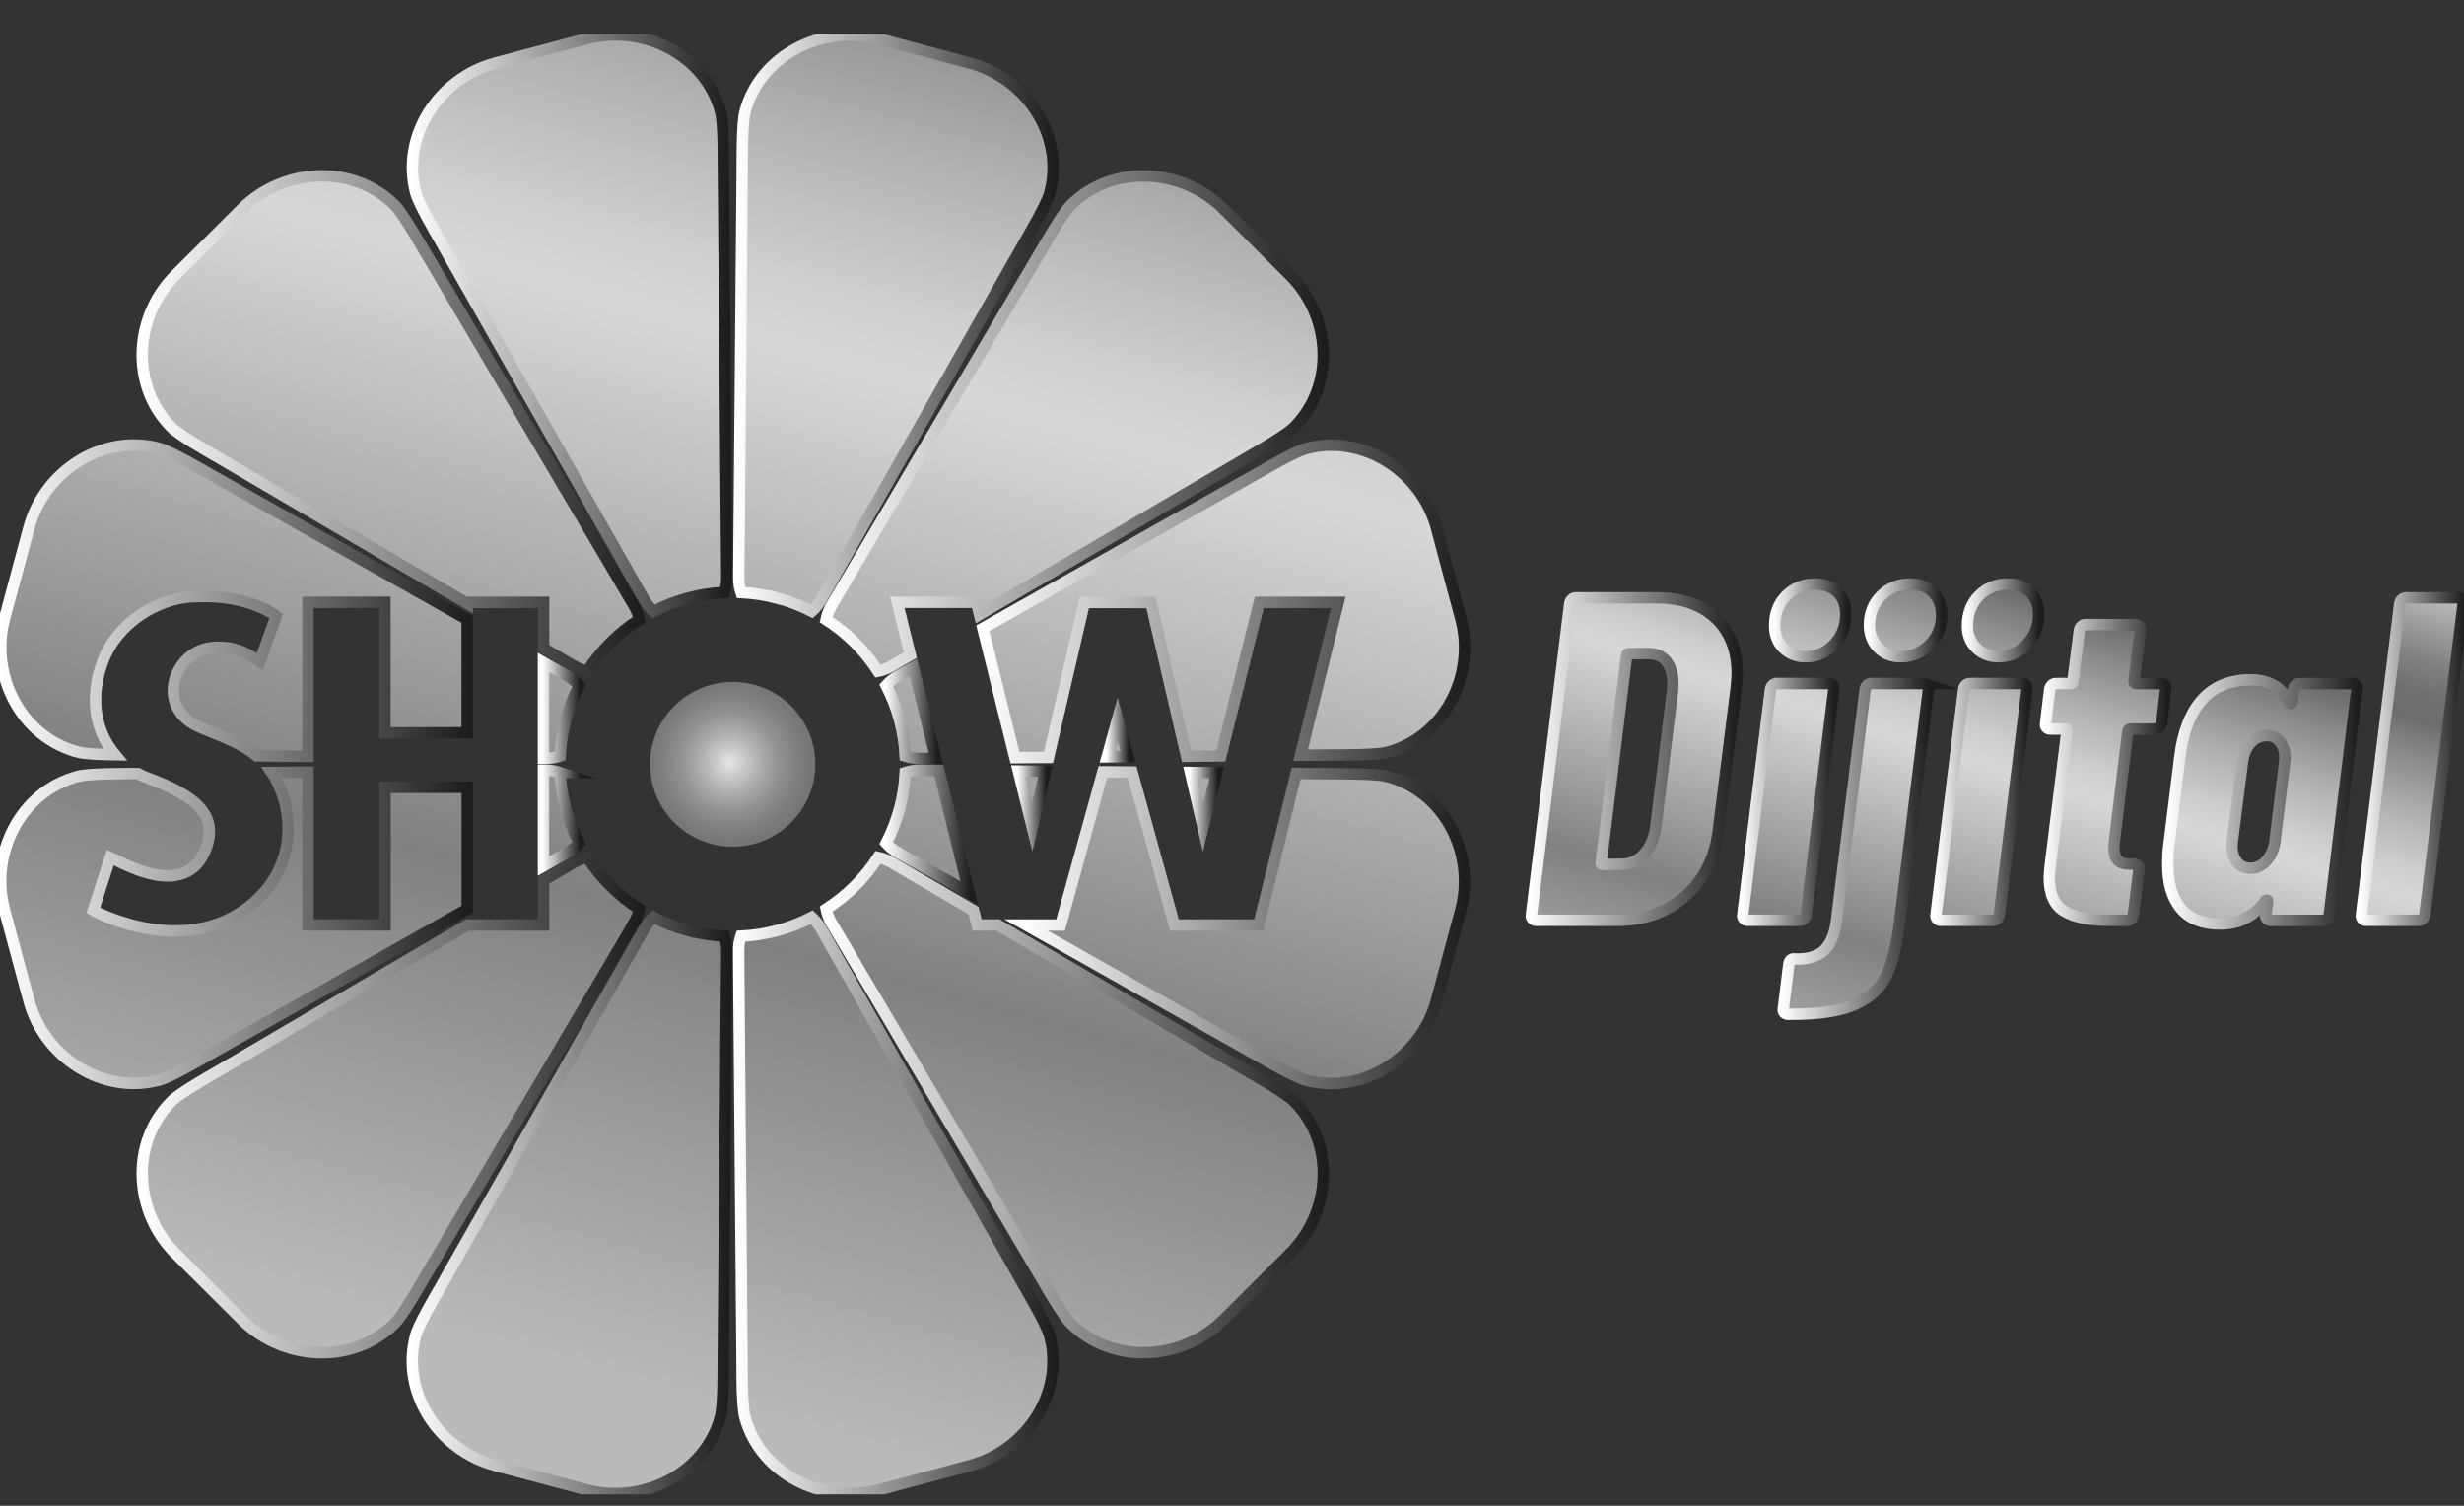
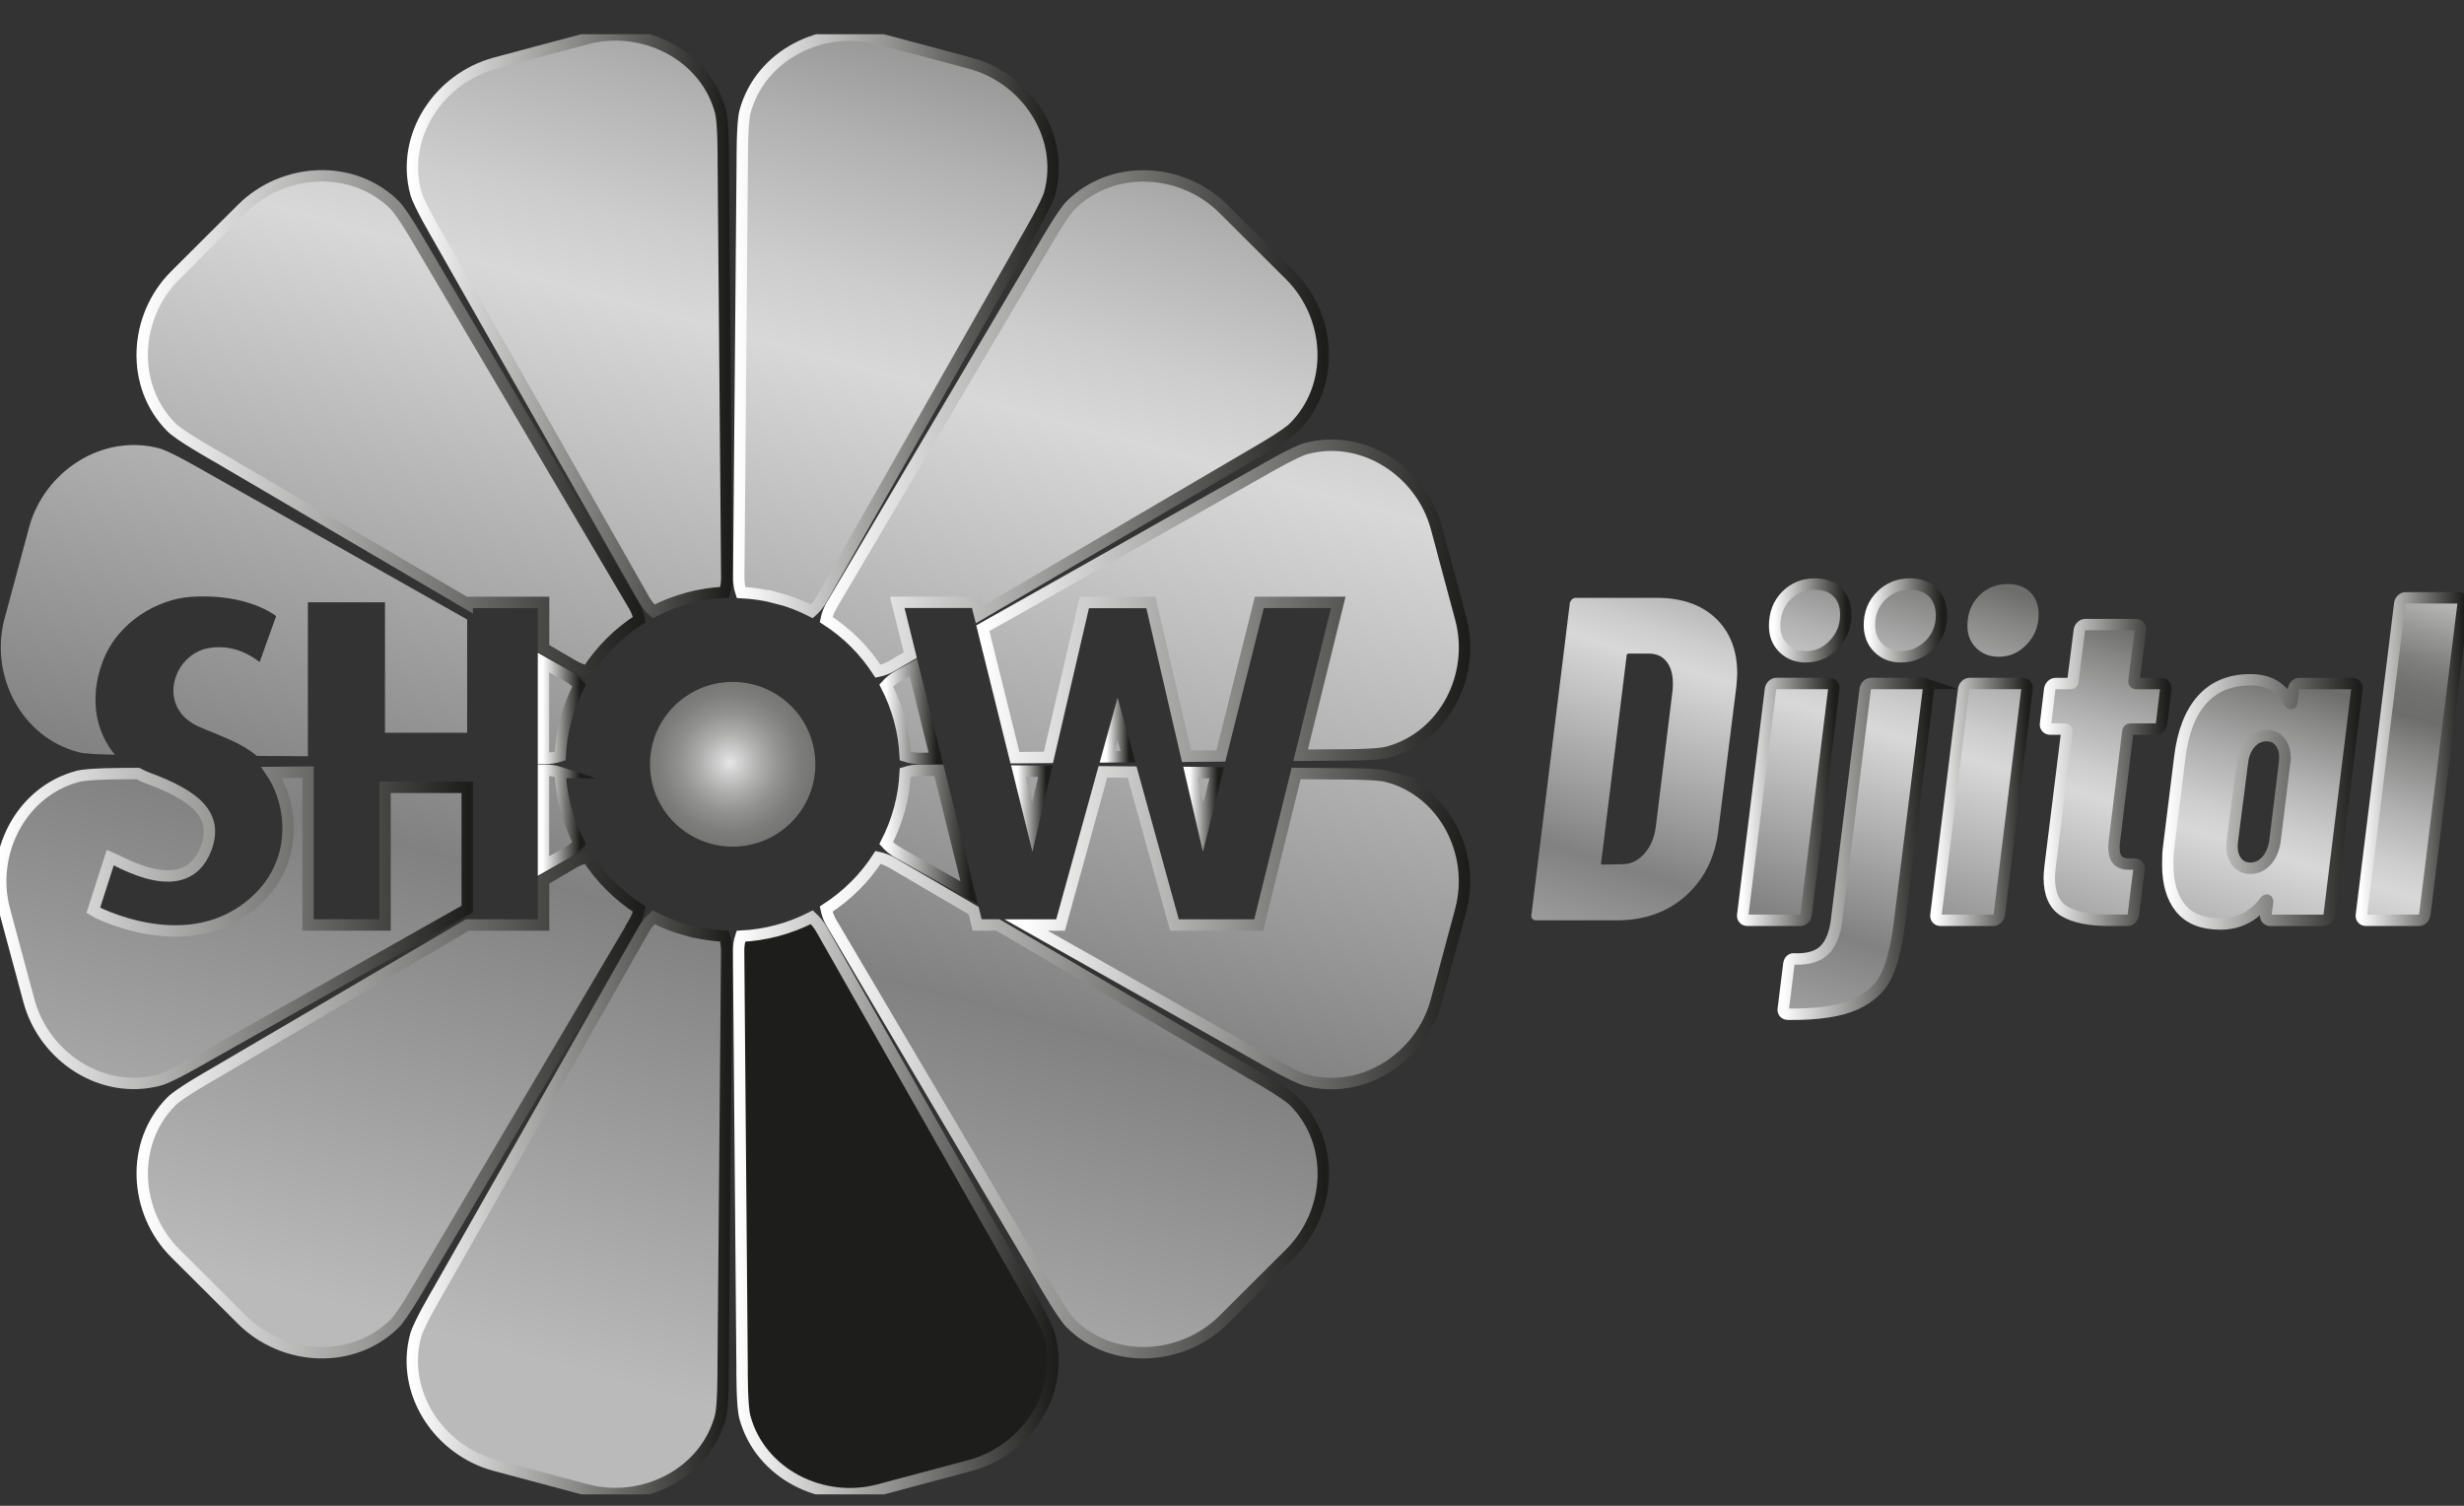
<svg xmlns="http://www.w3.org/2000/svg" width="54" height="33" viewBox="0 0 54 33" fill="none">
  <rect x="0" y="0" width="54" height="33" fill="#333333" stroke="none" />
  <g clip-path="url(#clip0_197_17827)">
    <path d="M9.625 5.235L14.116 13.141C14.172 13.239 14.243 13.325 14.324 13.398C14.56 13.277 14.812 13.179 15.079 13.107C15.346 13.035 15.613 12.996 15.878 12.983C15.912 12.88 15.929 12.77 15.928 12.657L15.852 3.572C15.852 3.462 15.857 2.69 15.791 2.444C15.456 1.2 14.092 0.518 12.852 0.849L11.854 1.115L10.857 1.382C9.618 1.713 8.778 2.982 9.112 4.228C9.177 4.472 9.571 5.139 9.625 5.234V5.235Z" fill="#1D1D1B" />
    <path d="M17.038 13.107C17.305 13.179 17.556 13.277 17.792 13.398C17.874 13.326 17.943 13.24 18 13.141L22.493 5.237C22.547 5.142 22.939 4.475 23.006 4.231C23.34 2.987 22.501 1.716 21.261 1.385L20.263 1.118L19.266 0.852C18.027 0.521 16.662 1.203 16.327 2.447C16.26 2.692 16.267 3.465 16.266 3.575L16.188 12.66C16.188 12.773 16.205 12.883 16.239 12.986C16.503 12.999 16.772 13.038 17.038 13.11V13.107Z" fill="#1D1D1B" />
    <path d="M22.49 28.265L17.999 20.359C17.943 20.261 17.872 20.176 17.791 20.102C17.555 20.223 17.302 20.322 17.037 20.393C16.769 20.465 16.502 20.504 16.237 20.518C16.203 20.62 16.186 20.73 16.187 20.843L16.263 29.928C16.263 30.038 16.258 30.81 16.324 31.056C16.659 32.3 18.023 32.983 19.263 32.651L20.261 32.385L21.258 32.119C22.497 31.787 23.337 30.518 23.003 29.272C22.938 29.028 22.544 28.361 22.49 28.267V28.265Z" fill="#1D1D1B" />
    <path d="M15.077 20.393C14.81 20.322 14.559 20.223 14.323 20.102C14.241 20.174 14.172 20.261 14.115 20.359L9.622 28.264C9.568 28.358 9.176 29.025 9.109 29.27C8.775 30.514 9.614 31.785 10.854 32.116L11.852 32.382L12.849 32.649C14.088 32.98 15.453 32.297 15.788 31.053C15.855 30.808 15.848 30.035 15.849 29.925L15.927 20.841C15.927 20.727 15.91 20.618 15.876 20.515C15.612 20.501 15.343 20.462 15.077 20.39V20.393Z" fill="#1D1D1B" />
    <path d="M4.709 9.982L10.24 13.227V13.202H11.913V14.208L12.565 14.59C12.663 14.647 12.768 14.688 12.873 14.709C13.017 14.488 13.185 14.277 13.381 14.082C13.576 13.887 13.788 13.72 14.011 13.576C13.989 13.471 13.95 13.367 13.891 13.269L9.267 5.439C9.211 5.345 8.828 4.673 8.648 4.494C7.733 3.584 6.209 3.672 5.302 4.577L4.572 5.304L3.842 6.032C2.934 6.935 2.846 8.453 3.759 9.366C3.939 9.546 4.614 9.927 4.707 9.982H4.709Z" fill="#1D1D1B" />
    <path d="M1.702 16.482C1.86 16.525 2.243 16.537 2.521 16.541C2.12 16.064 1.943 15.343 2.244 14.518C2.575 13.613 3.479 13.129 4.179 13.081C5.431 12.996 6.051 13.502 6.051 13.502L5.69 14.508C5.635 14.477 5.207 14.09 4.57 14.203C3.786 14.344 3.429 15.493 4.334 15.916C4.798 16.122 5.257 16.257 5.626 16.566L6.749 16.575V13.2H8.436V16.06H10.238V13.575L4.501 10.336C4.406 10.282 3.737 9.892 3.491 9.825C2.243 9.493 0.967 10.328 0.635 11.564L0.368 12.558L0.1 13.552C-0.232 14.786 0.453 16.146 1.702 16.48V16.482Z" fill="#1D1D1B" />
    <path d="M12.435 14.815L11.911 14.52V16.62H11.949C12.063 16.62 12.173 16.604 12.276 16.57C12.29 16.306 12.329 16.038 12.401 15.773C12.473 15.507 12.572 15.257 12.693 15.022C12.621 14.941 12.534 14.872 12.435 14.815Z" fill="#1D1D1B" />
    <path d="M4.501 23.16L10.24 19.923V17.254H8.438V20.271H6.751V16.922L5.953 16.929C6.014 17.02 6.071 17.121 6.121 17.236C6.441 17.958 6.416 18.971 5.645 19.705C4.179 21.103 2.067 19.97 2.044 19.954L2.418 18.79C2.638 18.878 4.059 19.762 4.509 18.611C4.802 17.862 4.28 17.436 3.238 17.051C3.164 17.024 3.094 16.991 3.025 16.953H2.832C2.722 16.956 1.947 16.949 1.7 17.016C0.452 17.35 -0.233 18.709 0.099 19.944L0.366 20.938L0.634 21.932C0.966 23.166 2.24 24.003 3.49 23.671C3.736 23.606 4.405 23.214 4.5 23.16H4.501Z" fill="#1D1D1B" />
    <path d="M12.276 16.93C12.173 16.896 12.063 16.878 11.949 16.88H11.911V18.979L12.434 18.684C12.533 18.629 12.618 18.559 12.692 18.478C12.571 18.242 12.472 17.991 12.4 17.726C12.328 17.459 12.289 17.193 12.275 16.93H12.276Z" fill="#1D1D1B" />
    <path d="M13.891 20.23C13.948 20.133 13.989 20.029 14.011 19.923C13.788 19.78 13.576 19.612 13.381 19.417C13.185 19.223 13.017 19.012 12.873 18.79C12.768 18.812 12.663 18.851 12.565 18.909L11.913 19.292V20.272H10.242L4.709 23.517C4.614 23.572 3.939 23.954 3.76 24.134C2.847 25.045 2.935 26.563 3.843 27.468L4.573 28.195L5.303 28.923C6.211 29.827 7.733 29.915 8.649 29.005C8.83 28.825 9.212 28.153 9.268 28.06L13.894 20.231L13.891 20.23Z" fill="#1D1D1B" />
    <path d="M17.87 16.749C17.87 15.751 17.058 14.943 16.057 14.943C15.055 14.943 14.244 15.751 14.244 16.749C14.244 17.747 15.055 18.556 16.057 18.556C17.058 18.556 17.87 17.747 17.87 16.749Z" fill="#1D1D1B" />
    <path d="M27.406 23.518L21.871 20.271H21.415L21.338 19.957L19.551 18.909C19.453 18.852 19.349 18.812 19.243 18.79C19.099 19.012 18.931 19.223 18.735 19.417C18.54 19.612 18.328 19.78 18.106 19.923C18.128 20.029 18.167 20.133 18.225 20.23L22.85 28.06C22.905 28.155 23.288 28.827 23.468 29.005C24.383 29.915 25.907 29.827 26.815 28.923L27.545 28.195L28.275 27.468C29.183 26.563 29.271 25.046 28.358 24.134C28.177 23.954 27.503 23.572 27.409 23.517L27.406 23.518Z" fill="#1D1D1B" />
    <path d="M18.224 13.271C18.167 13.368 18.126 13.472 18.105 13.578C18.327 13.721 18.539 13.889 18.734 14.083C18.93 14.278 19.098 14.489 19.242 14.711C19.348 14.689 19.452 14.65 19.55 14.592L19.95 14.357L19.664 13.2H21.399L21.466 13.468L27.408 9.984C27.503 9.928 28.177 9.547 28.356 9.367C29.27 8.456 29.181 6.938 28.273 6.033L27.544 5.306L26.813 4.578C25.907 3.674 24.383 3.586 23.467 4.496C23.287 4.676 22.904 5.348 22.848 5.441L18.223 13.269L18.224 13.271Z" fill="#1D1D1B" />
    <path d="M26.089 16.931L26.367 18.13L26.667 16.935L26.089 16.931Z" fill="#1D1D1B" />
    <path d="M22.908 16.904L22.317 16.898L22.623 18.13L22.908 16.904Z" fill="#1D1D1B" />
    <path d="M19.68 18.686L21.24 19.566L20.577 16.884L20.166 16.879C20.052 16.879 19.942 16.896 19.839 16.929C19.825 17.193 19.786 17.461 19.714 17.726C19.642 17.992 19.543 18.242 19.422 18.478C19.494 18.559 19.581 18.628 19.68 18.684V18.686Z" fill="#1D1D1B" />
    <path d="M30.413 17.019C30.168 16.952 29.392 16.959 29.282 16.958L28.405 16.951L27.585 20.272H25.739L24.812 16.92L24.171 16.915L23.243 20.272H22.487L27.611 23.163C27.706 23.217 28.375 23.607 28.621 23.674C29.869 24.006 31.145 23.171 31.477 21.935L31.745 20.941L32.012 19.947C32.344 18.713 31.659 17.353 30.411 17.019H30.413Z" fill="#1D1D1B" />
    <path d="M19.839 16.571C19.942 16.605 20.052 16.622 20.166 16.621L20.51 16.619L20.016 14.626L19.68 14.816C19.581 14.872 19.495 14.942 19.422 15.023C19.543 15.258 19.642 15.51 19.714 15.775C19.786 16.041 19.825 16.308 19.839 16.571Z" fill="#1D1D1B" />
    <path d="M31.747 12.563L31.48 11.569C31.148 10.335 29.873 9.498 28.624 9.831C28.378 9.896 27.709 10.288 27.614 10.342L21.539 13.768L22.243 16.605L22.977 16.598L23.766 13.201H25.222L26.003 16.572L26.756 16.565L27.599 13.2H29.329L28.503 16.551L29.28 16.544C29.39 16.544 30.165 16.549 30.412 16.483C31.66 16.149 32.346 14.79 32.013 13.554L31.746 12.56L31.747 12.563Z" fill="#1D1D1B" />
    <path d="M24.264 16.587L24.721 16.583L24.493 15.758L24.264 16.587Z" fill="#1D1D1B" />
    <path d="M9.625 5.235L14.116 13.141C14.172 13.239 14.243 13.325 14.324 13.398C14.56 13.277 14.812 13.179 15.079 13.107C15.346 13.035 15.613 12.996 15.878 12.983C15.912 12.88 15.929 12.77 15.928 12.657L15.852 3.572C15.852 3.462 15.857 2.69 15.791 2.444C15.456 1.2 14.092 0.518 12.852 0.849L11.854 1.115L10.857 1.382C9.618 1.713 8.778 2.982 9.112 4.228C9.177 4.472 9.571 5.139 9.625 5.234V5.235Z" fill="url(#paint0_linear_197_17827)" />
    <path d="M17.038 13.107C17.305 13.179 17.556 13.277 17.792 13.398C17.874 13.326 17.943 13.24 18 13.141L22.493 5.237C22.547 5.142 22.939 4.475 23.006 4.231C23.34 2.987 22.501 1.716 21.261 1.385L20.263 1.118L19.266 0.852C18.027 0.521 16.662 1.203 16.327 2.447C16.26 2.692 16.267 3.465 16.266 3.575L16.188 12.66C16.188 12.773 16.205 12.883 16.239 12.986C16.503 12.999 16.772 13.038 17.038 13.11V13.107Z" fill="url(#paint1_linear_197_17827)" />
-     <path d="M22.49 28.265L17.999 20.359C17.943 20.261 17.872 20.176 17.791 20.102C17.555 20.223 17.302 20.322 17.037 20.393C16.769 20.465 16.502 20.504 16.237 20.518C16.203 20.62 16.186 20.73 16.187 20.843L16.263 29.928C16.263 30.038 16.258 30.81 16.324 31.056C16.659 32.3 18.023 32.983 19.263 32.651L20.261 32.385L21.258 32.119C22.497 31.787 23.337 30.518 23.003 29.272C22.938 29.028 22.544 28.361 22.49 28.267V28.265Z" fill="url(#paint2_linear_197_17827)" />
    <path d="M15.077 20.393C14.81 20.322 14.559 20.223 14.323 20.102C14.241 20.174 14.172 20.261 14.115 20.359L9.622 28.264C9.568 28.358 9.176 29.025 9.109 29.27C8.775 30.514 9.614 31.785 10.854 32.116L11.852 32.382L12.849 32.649C14.088 32.98 15.453 32.297 15.788 31.053C15.855 30.808 15.848 30.035 15.849 29.925L15.927 20.841C15.927 20.727 15.91 20.618 15.876 20.515C15.612 20.501 15.343 20.462 15.077 20.39V20.393Z" fill="url(#paint3_linear_197_17827)" />
    <path d="M4.709 9.982L10.24 13.227V13.202H11.913V14.208L12.565 14.59C12.663 14.647 12.768 14.688 12.873 14.709C13.017 14.488 13.185 14.277 13.381 14.082C13.576 13.887 13.788 13.72 14.011 13.576C13.989 13.471 13.95 13.367 13.891 13.269L9.267 5.439C9.211 5.345 8.828 4.673 8.648 4.494C7.733 3.584 6.209 3.672 5.302 4.577L4.572 5.304L3.842 6.032C2.934 6.935 2.846 8.453 3.759 9.366C3.939 9.546 4.614 9.927 4.707 9.982H4.709Z" fill="url(#paint4_linear_197_17827)" />
    <path d="M1.702 16.482C1.86 16.525 2.243 16.537 2.521 16.541C2.12 16.064 1.943 15.343 2.244 14.518C2.575 13.613 3.479 13.129 4.179 13.081C5.431 12.996 6.051 13.502 6.051 13.502L5.69 14.508C5.635 14.477 5.207 14.09 4.57 14.203C3.786 14.344 3.429 15.493 4.334 15.916C4.798 16.122 5.257 16.257 5.626 16.566L6.749 16.575V13.2H8.436V16.06H10.238V13.575L4.501 10.336C4.406 10.282 3.737 9.892 3.491 9.825C2.243 9.493 0.967 10.328 0.635 11.564L0.368 12.558L0.1 13.552C-0.232 14.786 0.453 16.146 1.702 16.48V16.482Z" fill="url(#paint5_linear_197_17827)" />
    <path d="M12.435 14.815L11.911 14.52V16.62H11.949C12.063 16.62 12.173 16.604 12.276 16.57C12.29 16.306 12.329 16.038 12.401 15.773C12.473 15.507 12.572 15.257 12.693 15.022C12.621 14.941 12.534 14.872 12.435 14.815Z" fill="url(#paint6_linear_197_17827)" />
    <path d="M4.501 23.16L10.24 19.923V17.254H8.438V20.271H6.751V16.922L5.953 16.929C6.014 17.02 6.071 17.121 6.121 17.236C6.441 17.958 6.416 18.971 5.645 19.705C4.179 21.103 2.067 19.97 2.044 19.954L2.418 18.79C2.638 18.878 4.059 19.762 4.509 18.611C4.802 17.862 4.28 17.436 3.238 17.051C3.164 17.024 3.094 16.991 3.025 16.953H2.832C2.722 16.956 1.947 16.949 1.7 17.016C0.452 17.35 -0.233 18.709 0.099 19.944L0.366 20.938L0.634 21.932C0.966 23.166 2.24 24.003 3.49 23.671C3.736 23.606 4.405 23.214 4.5 23.16H4.501Z" fill="url(#paint7_linear_197_17827)" />
    <path d="M12.276 16.93C12.173 16.896 12.063 16.878 11.949 16.88H11.911V18.979L12.434 18.684C12.533 18.629 12.618 18.559 12.692 18.478C12.571 18.242 12.472 17.991 12.4 17.726C12.328 17.459 12.289 17.193 12.275 16.93H12.276Z" fill="url(#paint8_linear_197_17827)" />
    <path d="M13.891 20.23C13.948 20.133 13.989 20.029 14.011 19.923C13.788 19.78 13.576 19.612 13.381 19.417C13.185 19.223 13.017 19.012 12.873 18.79C12.768 18.812 12.663 18.851 12.565 18.909L11.913 19.292V20.272H10.242L4.709 23.517C4.614 23.572 3.939 23.954 3.76 24.134C2.847 25.045 2.935 26.563 3.843 27.468L4.573 28.195L5.303 28.923C6.211 29.827 7.733 29.915 8.649 29.005C8.83 28.825 9.212 28.153 9.268 28.06L13.894 20.231L13.891 20.23Z" fill="url(#paint9_linear_197_17827)" />
    <path d="M17.87 16.749C17.87 15.751 17.058 14.943 16.057 14.943C15.055 14.943 14.244 15.751 14.244 16.749C14.244 17.747 15.055 18.556 16.057 18.556C17.058 18.556 17.87 17.747 17.87 16.749Z" fill="url(#paint10_radial_197_17827)" />
    <path d="M27.406 23.518L21.871 20.271H21.415L21.338 19.957L19.551 18.909C19.453 18.852 19.349 18.812 19.243 18.79C19.099 19.012 18.931 19.223 18.735 19.417C18.54 19.612 18.328 19.78 18.106 19.923C18.128 20.029 18.167 20.133 18.225 20.23L22.85 28.06C22.905 28.155 23.288 28.827 23.468 29.005C24.383 29.915 25.907 29.827 26.815 28.923L27.545 28.195L28.275 27.468C29.183 26.563 29.271 25.046 28.358 24.134C28.177 23.954 27.503 23.572 27.409 23.517L27.406 23.518Z" fill="url(#paint11_linear_197_17827)" />
    <path d="M18.224 13.271C18.167 13.368 18.126 13.472 18.105 13.578C18.327 13.721 18.539 13.889 18.734 14.083C18.93 14.278 19.098 14.489 19.242 14.711C19.348 14.689 19.452 14.65 19.55 14.592L19.95 14.357L19.664 13.2H21.399L21.466 13.468L27.408 9.984C27.503 9.928 28.177 9.547 28.356 9.367C29.27 8.456 29.181 6.938 28.273 6.033L27.544 5.306L26.813 4.578C25.907 3.674 24.383 3.586 23.467 4.496C23.287 4.676 22.904 5.348 22.848 5.441L18.223 13.269L18.224 13.271Z" fill="url(#paint12_linear_197_17827)" />
    <path d="M26.089 16.931L26.367 18.13L26.667 16.935L26.089 16.931Z" fill="url(#paint13_linear_197_17827)" />
    <path d="M22.908 16.904L22.317 16.898L22.623 18.13L22.908 16.904Z" fill="url(#paint14_linear_197_17827)" />
    <path d="M19.68 18.686L21.24 19.566L20.577 16.884L20.166 16.879C20.052 16.879 19.942 16.896 19.839 16.929C19.825 17.193 19.786 17.461 19.714 17.726C19.642 17.992 19.543 18.242 19.422 18.478C19.494 18.559 19.581 18.628 19.68 18.684V18.686Z" fill="url(#paint15_linear_197_17827)" />
    <path d="M30.413 17.019C30.168 16.952 29.392 16.959 29.282 16.958L28.405 16.951L27.585 20.272H25.739L24.812 16.92L24.171 16.915L23.243 20.272H22.487L27.611 23.163C27.706 23.217 28.375 23.607 28.621 23.674C29.869 24.006 31.145 23.171 31.477 21.935L31.745 20.941L32.012 19.947C32.344 18.713 31.659 17.353 30.411 17.019H30.413Z" fill="url(#paint16_linear_197_17827)" />
    <path d="M19.839 16.571C19.942 16.605 20.052 16.622 20.166 16.621L20.51 16.619L20.016 14.626L19.68 14.816C19.581 14.872 19.495 14.942 19.422 15.023C19.543 15.258 19.642 15.51 19.714 15.775C19.786 16.041 19.825 16.308 19.839 16.571Z" fill="url(#paint17_linear_197_17827)" />
    <path d="M31.747 12.563L31.48 11.569C31.148 10.335 29.873 9.498 28.624 9.831C28.378 9.896 27.709 10.288 27.614 10.342L21.539 13.768L22.243 16.605L22.977 16.598L23.766 13.201H25.222L26.003 16.572L26.756 16.565L27.599 13.2H29.329L28.503 16.551L29.28 16.544C29.39 16.544 30.165 16.549 30.412 16.483C31.66 16.149 32.346 14.79 32.013 13.554L31.746 12.56L31.747 12.563Z" fill="url(#paint18_linear_197_17827)" />
    <path d="M24.264 16.587L24.721 16.583L24.493 15.758L24.264 16.587Z" fill="url(#paint19_linear_197_17827)" />
    <path d="M36.308 13.102H34.535C34.501 13.102 34.472 13.114 34.449 13.137C34.425 13.16 34.41 13.189 34.403 13.222L33.562 20.047C33.555 20.081 33.562 20.11 33.582 20.134C33.602 20.158 33.629 20.169 33.663 20.169H35.437C36.038 20.169 36.54 19.991 36.942 19.634C37.343 19.277 37.582 18.802 37.657 18.21L38.052 15.059C38.065 14.924 38.072 14.824 38.072 14.757C38.072 14.252 37.915 13.849 37.601 13.55C37.286 13.252 36.856 13.102 36.309 13.102H36.308ZM36.653 15.151L36.288 18.12C36.254 18.363 36.171 18.559 36.039 18.706C35.908 18.855 35.754 18.932 35.578 18.939L35.132 18.948C35.091 18.948 35.077 18.932 35.091 18.898L35.648 14.374C35.648 14.34 35.665 14.324 35.699 14.324H36.134C36.303 14.324 36.433 14.383 36.525 14.501C36.616 14.619 36.662 14.778 36.662 14.981C36.662 15.055 36.658 15.112 36.653 15.153V15.151Z" fill="url(#paint20_linear_197_17827)" />
    <path d="M42.363 12.985C42.238 12.861 42.071 12.799 41.861 12.799C41.611 12.799 41.399 12.884 41.227 13.056C41.055 13.227 40.969 13.441 40.969 13.697C40.969 13.898 41.033 14.066 41.162 14.197C41.291 14.328 41.456 14.394 41.658 14.394C41.901 14.394 42.11 14.306 42.287 14.132C42.462 13.958 42.55 13.741 42.55 13.486C42.55 13.277 42.488 13.111 42.363 12.985Z" fill="url(#paint21_linear_197_17827)" />
    <path d="M39.581 14.394C39.817 14.394 40.022 14.304 40.194 14.121C40.367 13.94 40.452 13.721 40.452 13.466C40.452 13.264 40.391 13.102 40.27 12.982C40.148 12.86 39.983 12.8 39.774 12.8C39.524 12.8 39.314 12.886 39.145 13.057C38.977 13.229 38.892 13.449 38.892 13.718C38.892 13.913 38.955 14.075 39.084 14.202C39.212 14.331 39.377 14.394 39.581 14.394Z" fill="url(#paint22_linear_197_17827)" />
    <path d="M39.536 20.134C39.559 20.111 39.575 20.081 39.582 20.048L40.19 15.1C40.197 15.066 40.19 15.038 40.17 15.015C40.15 14.992 40.122 14.98 40.089 14.98H38.934C38.9 14.98 38.871 14.992 38.848 15.015C38.824 15.038 38.809 15.068 38.802 15.1L38.194 20.048C38.187 20.081 38.194 20.11 38.215 20.134C38.235 20.159 38.262 20.169 38.296 20.169H39.451C39.485 20.169 39.513 20.157 39.536 20.134Z" fill="url(#paint23_linear_197_17827)" />
    <path d="M42.155 14.98H41.01C40.976 14.98 40.947 14.992 40.923 15.015C40.9 15.038 40.884 15.068 40.877 15.1L40.249 20.169C40.215 20.452 40.13 20.665 39.995 20.81C39.859 20.955 39.643 21.024 39.346 21.017C39.265 21.003 39.217 21.04 39.204 21.128L39.082 22.107C39.075 22.141 39.082 22.169 39.102 22.193C39.122 22.216 39.152 22.228 39.193 22.228C39.842 22.235 40.333 22.161 40.668 22.007C41.002 21.851 41.232 21.634 41.357 21.351C41.482 21.068 41.576 20.675 41.635 20.169L42.264 15.1C42.264 15.019 42.227 14.979 42.152 14.979L42.155 14.98Z" fill="url(#paint24_linear_197_17827)" />
    <path d="M44.324 14.98H43.169C43.135 14.98 43.106 14.992 43.082 15.015C43.057 15.038 43.043 15.068 43.036 15.1L42.428 20.048C42.421 20.081 42.428 20.11 42.448 20.134C42.469 20.159 42.496 20.169 42.53 20.169H43.684C43.718 20.169 43.747 20.157 43.77 20.134C43.793 20.111 43.809 20.081 43.816 20.048L44.424 15.1C44.431 15.066 44.424 15.038 44.404 15.015C44.383 14.992 44.356 14.98 44.322 14.98H44.324Z" fill="url(#paint25_linear_197_17827)" />
    <path d="M43.999 12.799C43.75 12.799 43.539 12.884 43.371 13.056C43.203 13.227 43.117 13.448 43.117 13.717C43.117 13.912 43.181 14.074 43.31 14.201C43.438 14.329 43.604 14.393 43.806 14.393C44.043 14.393 44.248 14.302 44.42 14.12C44.592 13.939 44.678 13.72 44.678 13.464C44.678 13.263 44.617 13.1 44.496 12.98C44.375 12.86 44.208 12.799 43.999 12.799Z" fill="url(#paint26_linear_197_17827)" />
    <path d="M47.363 14.98H46.816C46.782 14.98 46.766 14.963 46.766 14.93L46.908 13.809C46.915 13.775 46.908 13.747 46.888 13.724C46.868 13.701 46.841 13.688 46.807 13.688H45.702C45.668 13.688 45.64 13.701 45.617 13.724C45.592 13.747 45.577 13.776 45.571 13.809L45.428 14.93C45.428 14.963 45.412 14.98 45.378 14.98H45.054C45.02 14.98 44.991 14.992 44.967 15.015C44.944 15.038 44.927 15.068 44.921 15.1L44.83 15.857C44.823 15.891 44.83 15.919 44.85 15.942C44.87 15.967 44.898 15.978 44.931 15.978H45.256C45.283 15.978 45.297 15.994 45.297 16.028L44.931 18.977C44.918 19.098 44.911 19.182 44.911 19.229C44.911 19.593 45.022 19.84 45.245 19.972C45.468 20.103 45.796 20.169 46.227 20.169H46.622C46.656 20.169 46.685 20.157 46.708 20.134C46.731 20.111 46.747 20.081 46.754 20.047L46.876 19.058C46.883 19.024 46.876 18.995 46.856 18.971C46.835 18.948 46.808 18.936 46.774 18.936H46.704C46.581 18.943 46.489 18.92 46.425 18.866C46.362 18.812 46.329 18.714 46.329 18.572C46.329 18.511 46.332 18.464 46.339 18.43L46.633 16.028C46.633 16.014 46.639 16.002 46.648 15.992C46.657 15.983 46.67 15.978 46.683 15.978H47.241C47.275 15.978 47.303 15.965 47.327 15.942C47.35 15.919 47.366 15.891 47.373 15.857L47.464 15.1C47.47 15.066 47.464 15.038 47.443 15.015C47.423 14.992 47.396 14.98 47.362 14.98H47.363Z" fill="url(#paint27_linear_197_17827)" />
    <path d="M51.549 14.98H50.395C50.361 14.98 50.332 14.992 50.309 15.015C50.285 15.038 50.27 15.067 50.263 15.1L50.233 15.383C50.226 15.409 50.218 15.423 50.207 15.423C50.196 15.423 50.186 15.414 50.172 15.393C50.011 15.063 49.726 14.898 49.321 14.898C48.875 14.898 48.522 15.043 48.263 15.332C48.002 15.622 47.839 16.042 47.772 16.595L47.529 18.555C47.515 18.649 47.508 18.78 47.508 18.948C47.508 19.359 47.603 19.678 47.792 19.907C47.98 20.135 48.271 20.25 48.663 20.25C49.055 20.25 49.393 20.085 49.636 19.755C49.65 19.735 49.663 19.725 49.677 19.725C49.69 19.725 49.697 19.739 49.697 19.766L49.656 20.049C49.65 20.082 49.656 20.111 49.677 20.135C49.697 20.159 49.724 20.17 49.758 20.17H50.913C50.947 20.17 50.975 20.158 51 20.135C51.023 20.112 51.039 20.082 51.046 20.049L51.654 15.101C51.661 15.067 51.654 15.039 51.633 15.016C51.613 14.993 51.586 14.981 51.552 14.981L51.549 14.98ZM50.069 16.706L49.856 18.442C49.829 18.617 49.766 18.759 49.669 18.867C49.571 18.975 49.454 19.028 49.319 19.028C49.183 19.028 49.078 18.974 49.004 18.867C48.929 18.759 48.902 18.618 48.922 18.442L49.145 16.706C49.165 16.532 49.224 16.39 49.323 16.282C49.42 16.174 49.537 16.121 49.673 16.121C49.808 16.121 49.913 16.175 49.986 16.282C50.061 16.39 50.088 16.53 50.068 16.706H50.069Z" fill="url(#paint28_linear_197_17827)" />
    <path d="M53.961 13.137C53.94 13.114 53.913 13.102 53.879 13.102H52.724C52.691 13.102 52.662 13.114 52.639 13.137C52.614 13.16 52.6 13.189 52.593 13.222L51.752 20.047C51.745 20.081 51.752 20.11 51.772 20.134C51.792 20.158 51.819 20.169 51.853 20.169H53.008C53.042 20.169 53.071 20.157 53.095 20.134C53.118 20.111 53.134 20.081 53.141 20.047L53.982 13.222C53.989 13.188 53.982 13.16 53.962 13.137H53.961Z" fill="url(#paint29_linear_197_17827)" />
    <path d="M9.625 5.235L14.116 13.141C14.172 13.239 14.243 13.325 14.324 13.398C14.56 13.277 14.812 13.179 15.079 13.107C15.344 13.035 15.613 12.996 15.878 12.983C15.912 12.88 15.929 12.77 15.928 12.657L15.852 3.572C15.852 3.462 15.857 2.69 15.791 2.444C15.456 1.2 14.092 0.518 12.852 0.849L11.854 1.115L10.857 1.382C9.618 1.713 8.778 2.982 9.112 4.228C9.177 4.472 9.571 5.139 9.625 5.234V5.235Z" stroke="url(#paint30_linear_197_17827)" stroke-width="0.25" stroke-miterlimit="10" />
    <path d="M17.038 13.107C17.305 13.179 17.556 13.277 17.792 13.398C17.874 13.326 17.943 13.24 18 13.141L22.493 5.237C22.547 5.142 22.939 4.475 23.006 4.231C23.34 2.987 22.501 1.716 21.262 1.385L20.265 1.118L19.267 0.852C18.029 0.521 16.663 1.203 16.328 2.447C16.262 2.692 16.268 3.465 16.267 3.575L16.19 12.66C16.19 12.773 16.206 12.883 16.24 12.986C16.505 12.999 16.773 13.038 17.039 13.11L17.038 13.107Z" stroke="url(#paint31_linear_197_17827)" stroke-width="0.25" stroke-miterlimit="10" />
    <path d="M22.49 28.265L17.999 20.359C17.943 20.261 17.872 20.176 17.791 20.102C17.555 20.223 17.302 20.322 17.037 20.393C16.769 20.465 16.502 20.504 16.237 20.518C16.203 20.62 16.186 20.73 16.187 20.843L16.263 29.928C16.263 30.038 16.258 30.81 16.324 31.056C16.659 32.3 18.023 32.983 19.263 32.651L20.261 32.385L21.258 32.119C22.497 31.787 23.337 30.518 23.003 29.272C22.938 29.028 22.544 28.361 22.49 28.267V28.265Z" stroke="url(#paint32_linear_197_17827)" stroke-width="0.25" stroke-miterlimit="10" />
    <path d="M15.077 20.393C14.81 20.322 14.559 20.223 14.323 20.102C14.241 20.174 14.172 20.261 14.115 20.359L9.622 28.264C9.568 28.358 9.174 29.025 9.109 29.27C8.775 30.514 9.614 31.785 10.854 32.116L11.852 32.382L12.849 32.649C14.088 32.98 15.453 32.297 15.788 31.053C15.855 30.808 15.848 30.035 15.849 29.925L15.927 20.841C15.927 20.727 15.91 20.618 15.876 20.515C15.612 20.501 15.343 20.462 15.077 20.39V20.393Z" stroke="url(#paint33_linear_197_17827)" stroke-width="0.25" stroke-miterlimit="10" />
    <path d="M4.709 9.982L10.24 13.227V13.202H11.913V14.208L12.565 14.59C12.663 14.647 12.768 14.688 12.873 14.709C13.017 14.488 13.185 14.277 13.381 14.082C13.576 13.887 13.788 13.72 14.011 13.576C13.989 13.471 13.95 13.367 13.891 13.269L9.267 5.439C9.211 5.345 8.828 4.673 8.648 4.494C7.733 3.584 6.209 3.672 5.302 4.577L4.572 5.304L3.842 6.032C2.934 6.935 2.846 8.453 3.759 9.366C3.939 9.546 4.614 9.927 4.707 9.982H4.709Z" stroke="url(#paint34_linear_197_17827)" stroke-width="0.25" stroke-miterlimit="10" />
-     <path d="M1.702 16.482C1.86 16.525 2.243 16.537 2.521 16.541C2.12 16.064 1.943 15.343 2.244 14.518C2.575 13.613 3.479 13.129 4.179 13.081C5.431 12.996 6.051 13.502 6.051 13.502L5.69 14.508C5.635 14.477 5.207 14.09 4.57 14.203C3.786 14.344 3.429 15.493 4.334 15.916C4.798 16.122 5.257 16.257 5.626 16.566L6.749 16.575V13.2H8.436V16.06H10.238V13.575L4.501 10.336C4.406 10.282 3.737 9.892 3.491 9.825C2.243 9.493 0.967 10.328 0.635 11.564L0.368 12.558L0.1 13.552C-0.232 14.786 0.453 16.146 1.702 16.48V16.482Z" stroke="url(#paint35_linear_197_17827)" stroke-width="0.25" stroke-miterlimit="10" />
    <path d="M12.435 14.815L11.911 14.52V16.62H11.949C12.063 16.62 12.173 16.604 12.276 16.57C12.29 16.306 12.329 16.038 12.401 15.773C12.473 15.507 12.572 15.257 12.693 15.022C12.621 14.941 12.534 14.872 12.435 14.815Z" stroke="url(#paint36_linear_197_17827)" stroke-width="0.25" stroke-miterlimit="10" />
    <path d="M4.501 23.16L10.24 19.923V17.254H8.438V20.271H6.751V16.922L5.953 16.929C6.014 17.02 6.071 17.121 6.121 17.236C6.441 17.958 6.416 18.971 5.645 19.705C4.179 21.103 2.067 19.97 2.044 19.954L2.418 18.79C2.638 18.878 4.059 19.762 4.509 18.611C4.802 17.862 4.28 17.436 3.238 17.051C3.164 17.024 3.094 16.991 3.025 16.953H2.832C2.722 16.956 1.947 16.949 1.7 17.016C0.452 17.35 -0.233 18.709 0.099 19.944L0.366 20.938L0.634 21.932C0.966 23.166 2.24 24.003 3.49 23.671C3.736 23.606 4.405 23.214 4.5 23.16H4.501Z" stroke="url(#paint37_linear_197_17827)" stroke-width="0.25" stroke-miterlimit="10" />
    <path d="M12.276 16.93C12.173 16.896 12.063 16.878 11.949 16.88H11.911V18.979L12.434 18.684C12.533 18.629 12.618 18.559 12.692 18.478C12.571 18.242 12.472 17.991 12.4 17.726C12.328 17.459 12.289 17.193 12.275 16.93H12.276Z" stroke="url(#paint38_linear_197_17827)" stroke-width="0.25" stroke-miterlimit="10" />
    <path d="M13.891 20.23C13.95 20.133 13.989 20.029 14.011 19.923C13.788 19.78 13.576 19.612 13.381 19.417C13.185 19.223 13.017 19.012 12.873 18.79C12.768 18.812 12.663 18.851 12.565 18.909L11.913 19.292V20.272H10.242L4.709 23.517C4.614 23.572 3.939 23.954 3.76 24.134C2.847 25.045 2.935 26.563 3.843 27.468L4.573 28.195L5.303 28.923C6.211 29.827 7.733 29.915 8.649 29.005C8.83 28.825 9.212 28.153 9.268 28.06L13.894 20.231L13.891 20.23Z" stroke="url(#paint39_linear_197_17827)" stroke-width="0.25" stroke-miterlimit="10" />
    <path d="M27.406 23.518L21.871 20.271H21.415L21.338 19.957L19.551 18.909C19.453 18.852 19.349 18.812 19.243 18.79C19.099 19.012 18.931 19.223 18.735 19.417C18.54 19.612 18.328 19.78 18.106 19.923C18.128 20.029 18.167 20.133 18.225 20.23L22.85 28.06C22.905 28.155 23.288 28.827 23.468 29.005C24.383 29.915 25.907 29.827 26.815 28.923L27.545 28.195L28.275 27.468C29.183 26.563 29.271 25.046 28.358 24.134C28.177 23.954 27.503 23.572 27.409 23.517L27.406 23.518Z" stroke="url(#paint40_linear_197_17827)" stroke-width="0.25" stroke-miterlimit="10" />
    <path d="M18.224 13.271C18.167 13.368 18.126 13.472 18.105 13.578C18.327 13.721 18.539 13.889 18.734 14.083C18.93 14.278 19.098 14.489 19.242 14.711C19.348 14.689 19.452 14.65 19.55 14.592L19.95 14.357L19.664 13.2H21.399L21.466 13.468L27.408 9.984C27.503 9.928 28.177 9.547 28.356 9.367C29.27 8.456 29.181 6.938 28.273 6.033L27.544 5.306L26.813 4.578C25.907 3.674 24.383 3.586 23.467 4.496C23.287 4.676 22.904 5.348 22.848 5.441L18.223 13.269L18.224 13.271Z" stroke="url(#paint41_linear_197_17827)" stroke-width="0.25" stroke-miterlimit="10" />
    <path d="M26.089 16.929L26.367 18.13L26.667 16.935L26.089 16.929Z" stroke="url(#paint42_linear_197_17827)" stroke-width="0.25" stroke-miterlimit="10" />
    <path d="M22.908 16.904L22.318 16.898L22.623 18.13L22.908 16.904Z" stroke="url(#paint43_linear_197_17827)" stroke-width="0.25" stroke-miterlimit="10" />
    <path d="M19.68 18.686L21.24 19.566L20.577 16.884L20.166 16.879C20.052 16.879 19.942 16.896 19.839 16.929C19.825 17.193 19.786 17.461 19.714 17.726C19.642 17.992 19.543 18.242 19.422 18.478C19.494 18.559 19.581 18.628 19.68 18.684V18.686Z" stroke="url(#paint44_linear_197_17827)" stroke-width="0.25" stroke-miterlimit="10" />
    <path d="M30.413 17.019C30.168 16.952 29.392 16.959 29.282 16.958L28.405 16.951L27.585 20.272H25.739L24.812 16.92L24.171 16.915L23.243 20.272H22.487L27.611 23.163C27.706 23.217 28.375 23.607 28.621 23.674C29.869 24.006 31.145 23.171 31.477 21.935L31.745 20.941L32.012 19.947C32.344 18.713 31.659 17.353 30.411 17.019H30.413Z" stroke="url(#paint45_linear_197_17827)" stroke-width="0.25" stroke-miterlimit="10" />
    <path d="M19.839 16.571C19.942 16.605 20.052 16.622 20.166 16.621L20.51 16.619L20.016 14.626L19.68 14.816C19.581 14.872 19.495 14.942 19.422 15.023C19.543 15.258 19.642 15.51 19.714 15.775C19.786 16.041 19.825 16.308 19.839 16.571Z" stroke="url(#paint46_linear_197_17827)" stroke-width="0.25" stroke-miterlimit="10" />
    <path d="M31.747 12.563L31.48 11.569C31.148 10.335 29.873 9.498 28.624 9.831C28.378 9.896 27.709 10.288 27.614 10.342L21.539 13.768L22.243 16.605L22.977 16.599L23.766 13.203H25.222L26.003 16.574L26.756 16.567L27.599 13.201H29.329L28.503 16.552L29.28 16.545C29.39 16.545 30.165 16.551 30.412 16.484C31.66 16.15 32.346 14.791 32.013 13.556L31.746 12.562L31.747 12.563Z" stroke="url(#paint47_linear_197_17827)" stroke-width="0.25" stroke-miterlimit="10" />
    <path d="M24.264 16.587L24.721 16.583L24.493 15.758L24.264 16.587Z" stroke="url(#paint48_linear_197_17827)" stroke-width="0.25" stroke-miterlimit="10" />
-     <path d="M36.308 13.102H34.535C34.501 13.102 34.472 13.114 34.449 13.137C34.425 13.16 34.41 13.189 34.403 13.222L33.562 20.047C33.555 20.081 33.562 20.11 33.582 20.134C33.602 20.158 33.629 20.169 33.663 20.169H35.437C36.038 20.169 36.54 19.991 36.942 19.634C37.343 19.277 37.582 18.802 37.657 18.21L38.052 15.059C38.065 14.924 38.072 14.824 38.072 14.757C38.072 14.252 37.915 13.849 37.601 13.55C37.286 13.252 36.856 13.102 36.309 13.102H36.308ZM36.653 15.151L36.288 18.12C36.254 18.363 36.171 18.559 36.039 18.706C35.908 18.855 35.754 18.932 35.578 18.939L35.132 18.948C35.091 18.948 35.077 18.932 35.091 18.898L35.648 14.374C35.648 14.34 35.665 14.324 35.699 14.324H36.134C36.303 14.324 36.433 14.383 36.525 14.501C36.616 14.619 36.662 14.778 36.662 14.981C36.662 15.055 36.658 15.112 36.653 15.153V15.151Z" stroke="url(#paint49_linear_197_17827)" stroke-width="0.25" stroke-miterlimit="10" />
    <path d="M42.363 12.985C42.238 12.861 42.071 12.799 41.861 12.799C41.611 12.799 41.399 12.884 41.227 13.056C41.055 13.227 40.969 13.441 40.969 13.697C40.969 13.898 41.033 14.066 41.162 14.197C41.291 14.328 41.456 14.394 41.658 14.394C41.901 14.394 42.11 14.306 42.287 14.132C42.462 13.958 42.55 13.741 42.55 13.486C42.55 13.277 42.488 13.111 42.363 12.985Z" stroke="url(#paint50_linear_197_17827)" stroke-width="0.25" stroke-miterlimit="10" />
    <path d="M39.581 14.394C39.817 14.394 40.022 14.303 40.194 14.121C40.367 13.94 40.452 13.721 40.452 13.465C40.452 13.264 40.391 13.101 40.27 12.981C40.148 12.859 39.983 12.8 39.774 12.8C39.524 12.8 39.314 12.885 39.145 13.057C38.976 13.228 38.892 13.449 38.892 13.718C38.892 13.913 38.955 14.075 39.084 14.202C39.212 14.33 39.377 14.394 39.581 14.394Z" stroke="url(#paint51_linear_197_17827)" stroke-width="0.25" stroke-miterlimit="10" />
    <path d="M39.536 20.134C39.559 20.111 39.576 20.081 39.582 20.047L40.19 15.1C40.197 15.066 40.19 15.038 40.17 15.015C40.15 14.992 40.122 14.979 40.089 14.979H38.934C38.9 14.979 38.871 14.992 38.848 15.015C38.824 15.038 38.809 15.067 38.802 15.1L38.194 20.047C38.187 20.081 38.194 20.109 38.215 20.134C38.235 20.158 38.262 20.169 38.296 20.169H39.451C39.485 20.169 39.513 20.157 39.536 20.134Z" stroke="url(#paint52_linear_197_17827)" stroke-width="0.25" stroke-miterlimit="10" />
    <path d="M42.155 14.979H41.01C40.976 14.979 40.947 14.992 40.923 15.014C40.9 15.037 40.884 15.067 40.877 15.1L40.249 20.169C40.215 20.451 40.131 20.665 39.995 20.81C39.859 20.954 39.643 21.023 39.346 21.017C39.265 21.003 39.217 21.04 39.204 21.127L39.082 22.106C39.075 22.14 39.082 22.169 39.102 22.193C39.122 22.216 39.152 22.228 39.193 22.228C39.842 22.235 40.333 22.16 40.668 22.006C41.002 21.851 41.232 21.633 41.357 21.35C41.482 21.068 41.576 20.674 41.635 20.169L42.264 15.1C42.264 15.019 42.227 14.978 42.152 14.978L42.155 14.979Z" stroke="url(#paint53_linear_197_17827)" stroke-width="0.25" stroke-miterlimit="10" />
    <path d="M44.324 14.979H43.169C43.135 14.979 43.106 14.992 43.082 15.015C43.057 15.038 43.043 15.067 43.036 15.1L42.428 20.047C42.421 20.081 42.428 20.109 42.448 20.134C42.469 20.158 42.496 20.169 42.53 20.169H43.684C43.718 20.169 43.747 20.157 43.77 20.134C43.793 20.111 43.809 20.081 43.816 20.047L44.424 15.1C44.431 15.066 44.424 15.038 44.404 15.015C44.383 14.992 44.356 14.979 44.322 14.979H44.324Z" stroke="url(#paint54_linear_197_17827)" stroke-width="0.25" stroke-miterlimit="10" />
-     <path d="M43.999 12.799C43.75 12.799 43.539 12.884 43.371 13.056C43.203 13.227 43.117 13.448 43.117 13.717C43.117 13.912 43.181 14.074 43.31 14.201C43.438 14.329 43.604 14.393 43.806 14.393C44.043 14.393 44.248 14.302 44.42 14.12C44.592 13.939 44.678 13.72 44.678 13.464C44.678 13.263 44.617 13.1 44.496 12.98C44.374 12.858 44.208 12.799 43.999 12.799Z" stroke="url(#paint55_linear_197_17827)" stroke-width="0.25" stroke-miterlimit="10" />
    <path d="M47.363 14.98H46.816C46.782 14.98 46.766 14.963 46.766 14.93L46.908 13.809C46.915 13.775 46.908 13.747 46.888 13.724C46.868 13.701 46.841 13.688 46.807 13.688H45.702C45.668 13.688 45.64 13.701 45.617 13.724C45.592 13.747 45.577 13.776 45.571 13.809L45.428 14.93C45.428 14.963 45.412 14.98 45.378 14.98H45.054C45.02 14.98 44.991 14.992 44.967 15.015C44.944 15.038 44.927 15.068 44.921 15.1L44.83 15.857C44.823 15.891 44.83 15.919 44.85 15.942C44.87 15.967 44.898 15.978 44.931 15.978H45.256C45.283 15.978 45.297 15.994 45.297 16.028L44.931 18.977C44.918 19.098 44.911 19.182 44.911 19.229C44.911 19.593 45.022 19.84 45.245 19.972C45.468 20.103 45.796 20.169 46.227 20.169H46.622C46.656 20.169 46.685 20.157 46.708 20.134C46.731 20.111 46.747 20.081 46.754 20.047L46.876 19.058C46.883 19.024 46.876 18.995 46.856 18.971C46.835 18.948 46.808 18.936 46.774 18.936H46.704C46.581 18.943 46.489 18.92 46.425 18.866C46.362 18.812 46.329 18.714 46.329 18.572C46.329 18.511 46.332 18.464 46.339 18.43L46.633 16.028C46.633 16.014 46.639 16.002 46.648 15.992C46.657 15.983 46.67 15.978 46.683 15.978H47.241C47.275 15.978 47.303 15.965 47.327 15.942C47.35 15.919 47.366 15.891 47.373 15.857L47.464 15.1C47.47 15.066 47.464 15.038 47.443 15.015C47.423 14.992 47.396 14.98 47.362 14.98H47.363Z" stroke="url(#paint56_linear_197_17827)" stroke-width="0.25" stroke-miterlimit="10" />
    <path d="M51.549 14.98H50.395C50.361 14.98 50.332 14.992 50.309 15.015C50.285 15.038 50.27 15.067 50.263 15.1L50.233 15.383C50.226 15.409 50.218 15.423 50.207 15.423C50.197 15.423 50.186 15.414 50.172 15.393C50.011 15.063 49.726 14.898 49.321 14.898C48.875 14.898 48.522 15.043 48.263 15.332C48.002 15.622 47.839 16.042 47.772 16.595L47.529 18.555C47.515 18.649 47.508 18.78 47.508 18.948C47.508 19.359 47.603 19.678 47.792 19.907C47.981 20.135 48.271 20.25 48.663 20.25C49.055 20.25 49.393 20.085 49.636 19.755C49.65 19.735 49.663 19.725 49.677 19.725C49.69 19.725 49.697 19.739 49.697 19.766L49.656 20.049C49.65 20.082 49.656 20.111 49.677 20.135C49.697 20.159 49.724 20.17 49.758 20.17H50.913C50.947 20.17 50.975 20.158 51 20.135C51.023 20.112 51.039 20.082 51.046 20.049L51.654 15.101C51.661 15.067 51.654 15.039 51.633 15.016C51.613 14.993 51.586 14.981 51.552 14.981L51.549 14.98ZM50.069 16.706L49.856 18.442C49.829 18.618 49.766 18.759 49.669 18.867C49.571 18.975 49.454 19.028 49.319 19.028C49.183 19.028 49.078 18.974 49.004 18.867C48.929 18.759 48.902 18.618 48.922 18.442L49.145 16.706C49.165 16.532 49.224 16.39 49.323 16.282C49.42 16.174 49.537 16.121 49.673 16.121C49.808 16.121 49.913 16.175 49.986 16.282C50.061 16.39 50.088 16.53 50.068 16.706H50.069Z" stroke="url(#paint57_linear_197_17827)" stroke-width="0.25" stroke-miterlimit="10" />
    <path d="M53.961 13.137C53.94 13.114 53.913 13.102 53.879 13.102H52.724C52.691 13.102 52.662 13.114 52.639 13.137C52.614 13.16 52.6 13.189 52.593 13.222L51.752 20.047C51.745 20.081 51.752 20.11 51.772 20.134C51.792 20.158 51.819 20.169 51.853 20.169H53.008C53.042 20.169 53.071 20.157 53.095 20.134C53.118 20.111 53.134 20.081 53.141 20.047L53.982 13.222C53.989 13.188 53.982 13.16 53.962 13.137H53.961Z" stroke="url(#paint58_linear_197_17827)" stroke-width="0.25" stroke-miterlimit="10" />
  </g>
  <defs>
    <linearGradient id="paint0_linear_197_17827" x1="18.586" y1="-13.909" x2="6.912" y2="28.475" gradientUnits="userSpaceOnUse">
      <stop stop-color="white" />
      <stop offset="0.03" stop-color="#E3E3E3" />
      <stop offset="0.07" stop-color="#B9B9B8" />
      <stop offset="0.12" stop-color="#989897" />
      <stop offset="0.16" stop-color="#80807F" />
      <stop offset="0.2" stop-color="#717170" />
      <stop offset="0.24" stop-color="#6D6D6C" />
      <stop offset="0.28" stop-color="#848483" />
      <stop offset="0.37" stop-color="#B1B1B1" />
      <stop offset="0.44" stop-color="#CDCDCD" />
      <stop offset="0.48" stop-color="#D8D8D8" />
      <stop offset="0.77" stop-color="#828181" />
      <stop offset="1" stop-color="#BBBABA" />
    </linearGradient>
    <linearGradient id="paint1_linear_197_17827" x1="24.034" y1="-12.408" x2="12.36" y2="29.974" gradientUnits="userSpaceOnUse">
      <stop stop-color="white" />
      <stop offset="0.03" stop-color="#E3E3E3" />
      <stop offset="0.07" stop-color="#B9B9B8" />
      <stop offset="0.12" stop-color="#989897" />
      <stop offset="0.16" stop-color="#80807F" />
      <stop offset="0.2" stop-color="#717170" />
      <stop offset="0.24" stop-color="#6D6D6C" />
      <stop offset="0.28" stop-color="#848483" />
      <stop offset="0.37" stop-color="#B1B1B1" />
      <stop offset="0.44" stop-color="#CDCDCD" />
      <stop offset="0.48" stop-color="#D8D8D8" />
      <stop offset="0.77" stop-color="#828181" />
      <stop offset="1" stop-color="#BBBABA" />
    </linearGradient>
    <linearGradient id="paint2_linear_197_17827" x1="29.692" y1="-10.851" x2="18.017" y2="31.533" gradientUnits="userSpaceOnUse">
      <stop stop-color="white" />
      <stop offset="0.03" stop-color="#E3E3E3" />
      <stop offset="0.07" stop-color="#B9B9B8" />
      <stop offset="0.12" stop-color="#989897" />
      <stop offset="0.16" stop-color="#80807F" />
      <stop offset="0.2" stop-color="#717170" />
      <stop offset="0.24" stop-color="#6D6D6C" />
      <stop offset="0.28" stop-color="#848483" />
      <stop offset="0.37" stop-color="#B1B1B1" />
      <stop offset="0.44" stop-color="#CDCDCD" />
      <stop offset="0.48" stop-color="#D8D8D8" />
      <stop offset="0.77" stop-color="#828181" />
      <stop offset="1" stop-color="#BBBABA" />
    </linearGradient>
    <linearGradient id="paint3_linear_197_17827" x1="24.245" y1="-12.352" x2="12.569" y2="30.032" gradientUnits="userSpaceOnUse">
      <stop stop-color="white" />
      <stop offset="0.03" stop-color="#E3E3E3" />
      <stop offset="0.07" stop-color="#B9B9B8" />
      <stop offset="0.12" stop-color="#989897" />
      <stop offset="0.16" stop-color="#80807F" />
      <stop offset="0.2" stop-color="#717170" />
      <stop offset="0.24" stop-color="#6D6D6C" />
      <stop offset="0.28" stop-color="#848483" />
      <stop offset="0.37" stop-color="#B1B1B1" />
      <stop offset="0.44" stop-color="#CDCDCD" />
      <stop offset="0.48" stop-color="#D8D8D8" />
      <stop offset="0.77" stop-color="#828181" />
      <stop offset="1" stop-color="#BBBABA" />
    </linearGradient>
    <linearGradient id="paint4_linear_197_17827" x1="15.57" y1="-14.741" x2="3.895" y2="27.643" gradientUnits="userSpaceOnUse">
      <stop stop-color="white" />
      <stop offset="0.03" stop-color="#E3E3E3" />
      <stop offset="0.07" stop-color="#B9B9B8" />
      <stop offset="0.12" stop-color="#989897" />
      <stop offset="0.16" stop-color="#80807F" />
      <stop offset="0.2" stop-color="#717170" />
      <stop offset="0.24" stop-color="#6D6D6C" />
      <stop offset="0.28" stop-color="#848483" />
      <stop offset="0.37" stop-color="#B1B1B1" />
      <stop offset="0.44" stop-color="#CDCDCD" />
      <stop offset="0.48" stop-color="#D8D8D8" />
      <stop offset="0.77" stop-color="#828181" />
      <stop offset="1" stop-color="#BBBABA" />
    </linearGradient>
    <linearGradient id="paint5_linear_197_17827" x1="13.517" y1="-15.306" x2="1.842" y2="27.078" gradientUnits="userSpaceOnUse">
      <stop stop-color="white" />
      <stop offset="0.03" stop-color="#E3E3E3" />
      <stop offset="0.07" stop-color="#B9B9B8" />
      <stop offset="0.12" stop-color="#989897" />
      <stop offset="0.16" stop-color="#80807F" />
      <stop offset="0.2" stop-color="#717170" />
      <stop offset="0.24" stop-color="#6D6D6C" />
      <stop offset="0.28" stop-color="#848483" />
      <stop offset="0.37" stop-color="#B1B1B1" />
      <stop offset="0.44" stop-color="#CDCDCD" />
      <stop offset="0.48" stop-color="#D8D8D8" />
      <stop offset="0.77" stop-color="#828181" />
      <stop offset="1" stop-color="#BBBABA" />
    </linearGradient>
    <linearGradient id="paint6_linear_197_17827" x1="20.147" y1="-13.479" x2="8.472" y2="28.904" gradientUnits="userSpaceOnUse">
      <stop stop-color="white" />
      <stop offset="0.03" stop-color="#E3E3E3" />
      <stop offset="0.07" stop-color="#B9B9B8" />
      <stop offset="0.12" stop-color="#989897" />
      <stop offset="0.16" stop-color="#80807F" />
      <stop offset="0.2" stop-color="#717170" />
      <stop offset="0.24" stop-color="#6D6D6C" />
      <stop offset="0.28" stop-color="#848483" />
      <stop offset="0.37" stop-color="#B1B1B1" />
      <stop offset="0.44" stop-color="#CDCDCD" />
      <stop offset="0.48" stop-color="#D8D8D8" />
      <stop offset="0.77" stop-color="#828181" />
      <stop offset="1" stop-color="#BBBABA" />
    </linearGradient>
    <linearGradient id="paint7_linear_197_17827" x1="14.681" y1="-14.986" x2="3.006" y2="27.398" gradientUnits="userSpaceOnUse">
      <stop stop-color="white" />
      <stop offset="0.03" stop-color="#E3E3E3" />
      <stop offset="0.07" stop-color="#B9B9B8" />
      <stop offset="0.12" stop-color="#989897" />
      <stop offset="0.16" stop-color="#80807F" />
      <stop offset="0.2" stop-color="#717170" />
      <stop offset="0.24" stop-color="#6D6D6C" />
      <stop offset="0.28" stop-color="#848483" />
      <stop offset="0.37" stop-color="#B1B1B1" />
      <stop offset="0.44" stop-color="#CDCDCD" />
      <stop offset="0.48" stop-color="#D8D8D8" />
      <stop offset="0.77" stop-color="#828181" />
      <stop offset="1" stop-color="#BBBABA" />
    </linearGradient>
    <linearGradient id="paint8_linear_197_17827" x1="20.89" y1="-13.275" x2="9.214" y2="29.109" gradientUnits="userSpaceOnUse">
      <stop stop-color="white" />
      <stop offset="0.03" stop-color="#E3E3E3" />
      <stop offset="0.07" stop-color="#B9B9B8" />
      <stop offset="0.12" stop-color="#989897" />
      <stop offset="0.16" stop-color="#80807F" />
      <stop offset="0.2" stop-color="#717170" />
      <stop offset="0.24" stop-color="#6D6D6C" />
      <stop offset="0.28" stop-color="#848483" />
      <stop offset="0.37" stop-color="#B1B1B1" />
      <stop offset="0.44" stop-color="#CDCDCD" />
      <stop offset="0.48" stop-color="#D8D8D8" />
      <stop offset="0.77" stop-color="#828181" />
      <stop offset="1" stop-color="#BBBABA" />
    </linearGradient>
    <linearGradient id="paint9_linear_197_17827" x1="18.7" y1="-13.878" x2="7.026" y2="28.506" gradientUnits="userSpaceOnUse">
      <stop stop-color="white" />
      <stop offset="0.03" stop-color="#E3E3E3" />
      <stop offset="0.07" stop-color="#B9B9B8" />
      <stop offset="0.12" stop-color="#989897" />
      <stop offset="0.16" stop-color="#80807F" />
      <stop offset="0.2" stop-color="#717170" />
      <stop offset="0.24" stop-color="#6D6D6C" />
      <stop offset="0.28" stop-color="#848483" />
      <stop offset="0.37" stop-color="#B1B1B1" />
      <stop offset="0.44" stop-color="#CDCDCD" />
      <stop offset="0.48" stop-color="#D8D8D8" />
      <stop offset="0.77" stop-color="#828181" />
      <stop offset="1" stop-color="#BBBABA" />
    </linearGradient>
    <radialGradient id="paint10_radial_197_17827" cx="0" cy="0" r="1" gradientUnits="userSpaceOnUse" gradientTransform="translate(15.996 16.714) scale(7.321 7.295)">
      <stop stop-color="#E6E6E6" />
      <stop offset="0.03" stop-color="#D2D2D2" />
      <stop offset="0.09" stop-color="#AEAEAD" />
      <stop offset="0.15" stop-color="#919190" />
      <stop offset="0.21" stop-color="#7D7D7C" />
      <stop offset="0.27" stop-color="#717170" />
      <stop offset="0.33" stop-color="#6D6D6C" />
      <stop offset="0.34" stop-color="#828282" />
      <stop offset="0.35" stop-color="#9D9D9C" />
      <stop offset="0.36" stop-color="#B2B2B2" />
      <stop offset="0.38" stop-color="#C3C3C3" />
      <stop offset="0.4" stop-color="#CFCFCF" />
      <stop offset="0.43" stop-color="#D6D6D6" />
      <stop offset="0.52" stop-color="#D8D8D8" />
      <stop offset="0.53" stop-color="#C6C6C5" />
      <stop offset="0.55" stop-color="#ADADAC" />
      <stop offset="0.57" stop-color="#999999" />
      <stop offset="0.6" stop-color="#8C8C8B" />
      <stop offset="0.63" stop-color="#848483" />
      <stop offset="0.69" stop-color="#828281" />
      <stop offset="0.77" stop-color="#828181" />
      <stop offset="1" stop-color="#BBBABA" />
    </radialGradient>
    <linearGradient id="paint11_linear_197_17827" x1="32.709" y1="-10.019" x2="21.034" y2="32.365" gradientUnits="userSpaceOnUse">
      <stop stop-color="white" />
      <stop offset="0.03" stop-color="#E3E3E3" />
      <stop offset="0.07" stop-color="#B9B9B8" />
      <stop offset="0.12" stop-color="#989897" />
      <stop offset="0.16" stop-color="#80807F" />
      <stop offset="0.2" stop-color="#717170" />
      <stop offset="0.24" stop-color="#6D6D6C" />
      <stop offset="0.28" stop-color="#848483" />
      <stop offset="0.37" stop-color="#B1B1B1" />
      <stop offset="0.44" stop-color="#CDCDCD" />
      <stop offset="0.48" stop-color="#D8D8D8" />
      <stop offset="0.77" stop-color="#828181" />
      <stop offset="1" stop-color="#BBBABA" />
    </linearGradient>
    <linearGradient id="paint12_linear_197_17827" x1="29.579" y1="-10.882" x2="17.903" y2="31.502" gradientUnits="userSpaceOnUse">
      <stop stop-color="white" />
      <stop offset="0.03" stop-color="#E3E3E3" />
      <stop offset="0.07" stop-color="#B9B9B8" />
      <stop offset="0.12" stop-color="#989897" />
      <stop offset="0.16" stop-color="#80807F" />
      <stop offset="0.2" stop-color="#717170" />
      <stop offset="0.24" stop-color="#6D6D6C" />
      <stop offset="0.28" stop-color="#848483" />
      <stop offset="0.37" stop-color="#B1B1B1" />
      <stop offset="0.44" stop-color="#CDCDCD" />
      <stop offset="0.48" stop-color="#D8D8D8" />
      <stop offset="0.77" stop-color="#828181" />
      <stop offset="1" stop-color="#BBBABA" />
    </linearGradient>
    <linearGradient id="paint13_linear_197_17827" x1="33.788" y1="-9.722" x2="22.114" y2="32.662" gradientUnits="userSpaceOnUse">
      <stop stop-color="white" />
      <stop offset="0.03" stop-color="#E3E3E3" />
      <stop offset="0.07" stop-color="#B9B9B8" />
      <stop offset="0.12" stop-color="#989897" />
      <stop offset="0.16" stop-color="#80807F" />
      <stop offset="0.2" stop-color="#717170" />
      <stop offset="0.24" stop-color="#6D6D6C" />
      <stop offset="0.28" stop-color="#848483" />
      <stop offset="0.37" stop-color="#B1B1B1" />
      <stop offset="0.44" stop-color="#CDCDCD" />
      <stop offset="0.48" stop-color="#D8D8D8" />
      <stop offset="0.77" stop-color="#828181" />
      <stop offset="1" stop-color="#BBBABA" />
    </linearGradient>
    <linearGradient id="paint14_linear_197_17827" x1="30.294" y1="-10.684" x2="18.618" y2="31.7" gradientUnits="userSpaceOnUse">
      <stop stop-color="white" />
      <stop offset="0.03" stop-color="#E3E3E3" />
      <stop offset="0.07" stop-color="#B9B9B8" />
      <stop offset="0.12" stop-color="#989897" />
      <stop offset="0.16" stop-color="#80807F" />
      <stop offset="0.2" stop-color="#717170" />
      <stop offset="0.24" stop-color="#6D6D6C" />
      <stop offset="0.28" stop-color="#848483" />
      <stop offset="0.37" stop-color="#B1B1B1" />
      <stop offset="0.44" stop-color="#CDCDCD" />
      <stop offset="0.48" stop-color="#D8D8D8" />
      <stop offset="0.77" stop-color="#828181" />
      <stop offset="1" stop-color="#BBBABA" />
    </linearGradient>
    <linearGradient id="paint15_linear_197_17827" x1="28.689" y1="-11.127" x2="17.014" y2="31.257" gradientUnits="userSpaceOnUse">
      <stop stop-color="white" />
      <stop offset="0.03" stop-color="#E3E3E3" />
      <stop offset="0.07" stop-color="#B9B9B8" />
      <stop offset="0.12" stop-color="#989897" />
      <stop offset="0.16" stop-color="#80807F" />
      <stop offset="0.2" stop-color="#717170" />
      <stop offset="0.24" stop-color="#6D6D6C" />
      <stop offset="0.28" stop-color="#848483" />
      <stop offset="0.37" stop-color="#B1B1B1" />
      <stop offset="0.44" stop-color="#CDCDCD" />
      <stop offset="0.48" stop-color="#D8D8D8" />
      <stop offset="0.77" stop-color="#828181" />
      <stop offset="1" stop-color="#BBBABA" />
    </linearGradient>
    <linearGradient id="paint16_linear_197_17827" x1="35.412" y1="-9.274" x2="23.738" y2="33.108" gradientUnits="userSpaceOnUse">
      <stop stop-color="white" />
      <stop offset="0.03" stop-color="#E3E3E3" />
      <stop offset="0.07" stop-color="#B9B9B8" />
      <stop offset="0.12" stop-color="#989897" />
      <stop offset="0.16" stop-color="#80807F" />
      <stop offset="0.2" stop-color="#717170" />
      <stop offset="0.24" stop-color="#6D6D6C" />
      <stop offset="0.28" stop-color="#848483" />
      <stop offset="0.37" stop-color="#B1B1B1" />
      <stop offset="0.44" stop-color="#CDCDCD" />
      <stop offset="0.48" stop-color="#D8D8D8" />
      <stop offset="0.77" stop-color="#828181" />
      <stop offset="1" stop-color="#BBBABA" />
    </linearGradient>
    <linearGradient id="paint17_linear_197_17827" x1="27.531" y1="-11.446" x2="15.857" y2="30.938" gradientUnits="userSpaceOnUse">
      <stop stop-color="white" />
      <stop offset="0.03" stop-color="#E3E3E3" />
      <stop offset="0.07" stop-color="#B9B9B8" />
      <stop offset="0.12" stop-color="#989897" />
      <stop offset="0.16" stop-color="#80807F" />
      <stop offset="0.2" stop-color="#717170" />
      <stop offset="0.24" stop-color="#6D6D6C" />
      <stop offset="0.28" stop-color="#848483" />
      <stop offset="0.37" stop-color="#B1B1B1" />
      <stop offset="0.44" stop-color="#CDCDCD" />
      <stop offset="0.48" stop-color="#D8D8D8" />
      <stop offset="0.77" stop-color="#828181" />
      <stop offset="1" stop-color="#BBBABA" />
    </linearGradient>
    <linearGradient id="paint18_linear_197_17827" x1="33.467" y1="-9.811" x2="21.791" y2="32.573" gradientUnits="userSpaceOnUse">
      <stop stop-color="white" />
      <stop offset="0.03" stop-color="#E3E3E3" />
      <stop offset="0.07" stop-color="#B9B9B8" />
      <stop offset="0.12" stop-color="#989897" />
      <stop offset="0.16" stop-color="#80807F" />
      <stop offset="0.2" stop-color="#717170" />
      <stop offset="0.24" stop-color="#6D6D6C" />
      <stop offset="0.28" stop-color="#848483" />
      <stop offset="0.37" stop-color="#B1B1B1" />
      <stop offset="0.44" stop-color="#CDCDCD" />
      <stop offset="0.48" stop-color="#D8D8D8" />
      <stop offset="0.77" stop-color="#828181" />
      <stop offset="1" stop-color="#BBBABA" />
    </linearGradient>
    <linearGradient id="paint19_linear_197_17827" x1="31.933" y1="-10.233" x2="20.257" y2="32.151" gradientUnits="userSpaceOnUse">
      <stop stop-color="white" />
      <stop offset="0.03" stop-color="#E3E3E3" />
      <stop offset="0.07" stop-color="#B9B9B8" />
      <stop offset="0.12" stop-color="#989897" />
      <stop offset="0.16" stop-color="#80807F" />
      <stop offset="0.2" stop-color="#717170" />
      <stop offset="0.24" stop-color="#6D6D6C" />
      <stop offset="0.28" stop-color="#848483" />
      <stop offset="0.37" stop-color="#B1B1B1" />
      <stop offset="0.44" stop-color="#CDCDCD" />
      <stop offset="0.48" stop-color="#D8D8D8" />
      <stop offset="0.77" stop-color="#828181" />
      <stop offset="1" stop-color="#BBBABA" />
    </linearGradient>
    <linearGradient id="paint20_linear_197_17827" x1="38.721" y1="7.309" x2="33.994" y2="22.311" gradientUnits="userSpaceOnUse">
      <stop stop-color="white" />
      <stop offset="0.03" stop-color="#E3E3E3" />
      <stop offset="0.07" stop-color="#B9B9B8" />
      <stop offset="0.12" stop-color="#989897" />
      <stop offset="0.16" stop-color="#80807F" />
      <stop offset="0.2" stop-color="#717170" />
      <stop offset="0.24" stop-color="#6D6D6C" />
      <stop offset="0.28" stop-color="#848483" />
      <stop offset="0.37" stop-color="#B1B1B1" />
      <stop offset="0.44" stop-color="#CDCDCD" />
      <stop offset="0.48" stop-color="#D8D8D8" />
      <stop offset="0.77" stop-color="#828181" />
      <stop offset="1" stop-color="#BBBABA" />
    </linearGradient>
    <linearGradient id="paint21_linear_197_17827" x1="43.295" y1="8.751" x2="38.57" y2="23.752" gradientUnits="userSpaceOnUse">
      <stop stop-color="white" />
      <stop offset="0.03" stop-color="#E3E3E3" />
      <stop offset="0.07" stop-color="#B9B9B8" />
      <stop offset="0.12" stop-color="#989897" />
      <stop offset="0.16" stop-color="#80807F" />
      <stop offset="0.2" stop-color="#717170" />
      <stop offset="0.24" stop-color="#6D6D6C" />
      <stop offset="0.28" stop-color="#848483" />
      <stop offset="0.37" stop-color="#B1B1B1" />
      <stop offset="0.44" stop-color="#CDCDCD" />
      <stop offset="0.48" stop-color="#D8D8D8" />
      <stop offset="0.77" stop-color="#828181" />
      <stop offset="1" stop-color="#BBBABA" />
    </linearGradient>
    <linearGradient id="paint22_linear_197_17827" x1="41.397" y1="8.153" x2="36.67" y2="23.154" gradientUnits="userSpaceOnUse">
      <stop stop-color="white" />
      <stop offset="0.03" stop-color="#E3E3E3" />
      <stop offset="0.07" stop-color="#B9B9B8" />
      <stop offset="0.12" stop-color="#989897" />
      <stop offset="0.16" stop-color="#80807F" />
      <stop offset="0.2" stop-color="#717170" />
      <stop offset="0.24" stop-color="#6D6D6C" />
      <stop offset="0.28" stop-color="#848483" />
      <stop offset="0.37" stop-color="#B1B1B1" />
      <stop offset="0.44" stop-color="#CDCDCD" />
      <stop offset="0.48" stop-color="#D8D8D8" />
      <stop offset="0.77" stop-color="#828181" />
      <stop offset="1" stop-color="#BBBABA" />
    </linearGradient>
    <linearGradient id="paint23_linear_197_17827" x1="42.109" y1="8.378" x2="37.384" y2="23.378" gradientUnits="userSpaceOnUse">
      <stop stop-color="white" />
      <stop offset="0.03" stop-color="#E3E3E3" />
      <stop offset="0.07" stop-color="#B9B9B8" />
      <stop offset="0.12" stop-color="#989897" />
      <stop offset="0.16" stop-color="#80807F" />
      <stop offset="0.2" stop-color="#717170" />
      <stop offset="0.24" stop-color="#6D6D6C" />
      <stop offset="0.28" stop-color="#848483" />
      <stop offset="0.37" stop-color="#B1B1B1" />
      <stop offset="0.44" stop-color="#CDCDCD" />
      <stop offset="0.48" stop-color="#D8D8D8" />
      <stop offset="0.77" stop-color="#828181" />
      <stop offset="1" stop-color="#BBBABA" />
    </linearGradient>
    <linearGradient id="paint24_linear_197_17827" x1="44.056" y1="8.991" x2="39.33" y2="23.992" gradientUnits="userSpaceOnUse">
      <stop stop-color="white" />
      <stop offset="0.03" stop-color="#E3E3E3" />
      <stop offset="0.07" stop-color="#B9B9B8" />
      <stop offset="0.12" stop-color="#989897" />
      <stop offset="0.16" stop-color="#80807F" />
      <stop offset="0.2" stop-color="#717170" />
      <stop offset="0.24" stop-color="#6D6D6C" />
      <stop offset="0.28" stop-color="#848483" />
      <stop offset="0.37" stop-color="#B1B1B1" />
      <stop offset="0.44" stop-color="#CDCDCD" />
      <stop offset="0.48" stop-color="#D8D8D8" />
      <stop offset="0.77" stop-color="#828181" />
      <stop offset="1" stop-color="#BBBABA" />
    </linearGradient>
    <linearGradient id="paint25_linear_197_17827" x1="45.96" y1="9.591" x2="41.235" y2="24.592" gradientUnits="userSpaceOnUse">
      <stop stop-color="white" />
      <stop offset="0.03" stop-color="#E3E3E3" />
      <stop offset="0.07" stop-color="#B9B9B8" />
      <stop offset="0.12" stop-color="#989897" />
      <stop offset="0.16" stop-color="#80807F" />
      <stop offset="0.2" stop-color="#717170" />
      <stop offset="0.24" stop-color="#6D6D6C" />
      <stop offset="0.28" stop-color="#848483" />
      <stop offset="0.37" stop-color="#B1B1B1" />
      <stop offset="0.44" stop-color="#CDCDCD" />
      <stop offset="0.48" stop-color="#D8D8D8" />
      <stop offset="0.77" stop-color="#828181" />
      <stop offset="1" stop-color="#BBBABA" />
    </linearGradient>
    <linearGradient id="paint26_linear_197_17827" x1="45.238" y1="9.363" x2="40.512" y2="24.364" gradientUnits="userSpaceOnUse">
      <stop stop-color="white" />
      <stop offset="0.03" stop-color="#E3E3E3" />
      <stop offset="0.07" stop-color="#B9B9B8" />
      <stop offset="0.12" stop-color="#989897" />
      <stop offset="0.16" stop-color="#80807F" />
      <stop offset="0.2" stop-color="#717170" />
      <stop offset="0.24" stop-color="#6D6D6C" />
      <stop offset="0.28" stop-color="#848483" />
      <stop offset="0.37" stop-color="#B1B1B1" />
      <stop offset="0.44" stop-color="#CDCDCD" />
      <stop offset="0.48" stop-color="#D8D8D8" />
      <stop offset="0.77" stop-color="#828181" />
      <stop offset="1" stop-color="#BBBABA" />
    </linearGradient>
    <linearGradient id="paint27_linear_197_17827" x1="48.153" y1="10.281" x2="43.426" y2="25.282" gradientUnits="userSpaceOnUse">
      <stop stop-color="white" />
      <stop offset="0.03" stop-color="#E3E3E3" />
      <stop offset="0.07" stop-color="#B9B9B8" />
      <stop offset="0.12" stop-color="#989897" />
      <stop offset="0.16" stop-color="#80807F" />
      <stop offset="0.2" stop-color="#717170" />
      <stop offset="0.24" stop-color="#6D6D6C" />
      <stop offset="0.28" stop-color="#848483" />
      <stop offset="0.37" stop-color="#B1B1B1" />
      <stop offset="0.44" stop-color="#CDCDCD" />
      <stop offset="0.48" stop-color="#D8D8D8" />
      <stop offset="0.77" stop-color="#828181" />
      <stop offset="1" stop-color="#BBBABA" />
    </linearGradient>
    <linearGradient id="paint28_linear_197_17827" x1="51.583" y1="11.361" x2="46.857" y2="26.363" gradientUnits="userSpaceOnUse">
      <stop stop-color="white" />
      <stop offset="0.03" stop-color="#E3E3E3" />
      <stop offset="0.07" stop-color="#B9B9B8" />
      <stop offset="0.12" stop-color="#989897" />
      <stop offset="0.16" stop-color="#80807F" />
      <stop offset="0.2" stop-color="#717170" />
      <stop offset="0.24" stop-color="#6D6D6C" />
      <stop offset="0.28" stop-color="#848483" />
      <stop offset="0.37" stop-color="#B1B1B1" />
      <stop offset="0.44" stop-color="#CDCDCD" />
      <stop offset="0.48" stop-color="#D8D8D8" />
      <stop offset="0.77" stop-color="#828181" />
      <stop offset="1" stop-color="#BBBABA" />
    </linearGradient>
    <linearGradient id="paint29_linear_197_17827" x1="54.271" y1="12.209" x2="49.545" y2="27.21" gradientUnits="userSpaceOnUse">
      <stop stop-color="white" />
      <stop offset="0.03" stop-color="#E3E3E3" />
      <stop offset="0.07" stop-color="#B9B9B8" />
      <stop offset="0.12" stop-color="#989897" />
      <stop offset="0.16" stop-color="#80807F" />
      <stop offset="0.2" stop-color="#717170" />
      <stop offset="0.24" stop-color="#6D6D6C" />
      <stop offset="0.28" stop-color="#848483" />
      <stop offset="0.37" stop-color="#B1B1B1" />
      <stop offset="0.44" stop-color="#CDCDCD" />
      <stop offset="0.48" stop-color="#D8D8D8" />
      <stop offset="0.77" stop-color="#828181" />
      <stop offset="1" stop-color="#BBBABA" />
    </linearGradient>
    <linearGradient id="paint30_linear_197_17827" x1="9.022" y1="7.083" x2="15.946" y2="7.083" gradientUnits="userSpaceOnUse">
      <stop stop-color="white" />
      <stop offset="1" stop-color="#1D1D1B" />
    </linearGradient>
    <linearGradient id="paint31_linear_197_17827" x1="16.171" y1="7.085" x2="23.095" y2="7.085" gradientUnits="userSpaceOnUse">
      <stop stop-color="white" />
      <stop offset="1" stop-color="#1D1D1B" />
    </linearGradient>
    <linearGradient id="paint32_linear_197_17827" x1="16.169" y1="26.417" x2="23.093" y2="26.417" gradientUnits="userSpaceOnUse">
      <stop stop-color="white" />
      <stop offset="1" stop-color="#1D1D1B" />
    </linearGradient>
    <linearGradient id="paint33_linear_197_17827" x1="9.02" y1="26.416" x2="15.944" y2="26.416" gradientUnits="userSpaceOnUse">
      <stop stop-color="white" />
      <stop offset="1" stop-color="#1D1D1B" />
    </linearGradient>
    <linearGradient id="paint34_linear_197_17827" x1="3.099" y1="9.283" x2="14.03" y2="9.283" gradientUnits="userSpaceOnUse">
      <stop stop-color="white" />
      <stop offset="1" stop-color="#1D1D1B" />
    </linearGradient>
    <linearGradient id="paint35_linear_197_17827" x1="-1.99298e-05" y1="13.165" x2="10.256" y2="13.165" gradientUnits="userSpaceOnUse">
      <stop stop-color="white" />
      <stop offset="1" stop-color="#1D1D1B" />
    </linearGradient>
    <linearGradient id="paint36_linear_197_17827" x1="11.895" y1="15.564" x2="12.713" y2="15.564" gradientUnits="userSpaceOnUse">
      <stop stop-color="white" />
      <stop offset="1" stop-color="#1D1D1B" />
    </linearGradient>
    <linearGradient id="paint37_linear_197_17827" x1="-5.74916e-06" y1="20.332" x2="10.256" y2="20.332" gradientUnits="userSpaceOnUse">
      <stop stop-color="white" />
      <stop offset="1" stop-color="#1D1D1B" />
    </linearGradient>
    <linearGradient id="paint38_linear_197_17827" x1="11.895" y1="17.936" x2="12.713" y2="17.936" gradientUnits="userSpaceOnUse">
      <stop stop-color="white" />
      <stop offset="1" stop-color="#1D1D1B" />
    </linearGradient>
    <linearGradient id="paint39_linear_197_17827" x1="3.098" y1="24.216" x2="14.03" y2="24.216" gradientUnits="userSpaceOnUse">
      <stop stop-color="white" />
      <stop offset="1" stop-color="#1D1D1B" />
    </linearGradient>
    <linearGradient id="paint40_linear_197_17827" x1="18.085" y1="24.217" x2="29.016" y2="24.217" gradientUnits="userSpaceOnUse">
      <stop stop-color="white" />
      <stop offset="1" stop-color="#1D1D1B" />
    </linearGradient>
    <linearGradient id="paint41_linear_197_17827" x1="18.085" y1="9.285" x2="29.017" y2="9.285" gradientUnits="userSpaceOnUse">
      <stop stop-color="white" />
      <stop offset="1" stop-color="#1D1D1B" />
    </linearGradient>
    <linearGradient id="paint42_linear_197_17827" x1="26.067" y1="17.558" x2="26.687" y2="17.558" gradientUnits="userSpaceOnUse">
      <stop stop-color="white" />
      <stop offset="1" stop-color="#1D1D1B" />
    </linearGradient>
    <linearGradient id="paint43_linear_197_17827" x1="22.295" y1="17.542" x2="22.928" y2="17.542" gradientUnits="userSpaceOnUse">
      <stop stop-color="white" />
      <stop offset="1" stop-color="#1D1D1B" />
    </linearGradient>
    <linearGradient id="paint44_linear_197_17827" x1="19.402" y1="18.232" x2="21.266" y2="18.232" gradientUnits="userSpaceOnUse">
      <stop stop-color="white" />
      <stop offset="1" stop-color="#1D1D1B" />
    </linearGradient>
    <linearGradient id="paint45_linear_197_17827" x1="22.425" y1="20.33" x2="32.115" y2="20.33" gradientUnits="userSpaceOnUse">
      <stop stop-color="white" />
      <stop offset="1" stop-color="#1D1D1B" />
    </linearGradient>
    <linearGradient id="paint46_linear_197_17827" x1="19.402" y1="15.619" x2="20.532" y2="15.619" gradientUnits="userSpaceOnUse">
      <stop stop-color="white" />
      <stop offset="1" stop-color="#1D1D1B" />
    </linearGradient>
    <linearGradient id="paint47_linear_197_17827" x1="21.52" y1="13.18" x2="32.115" y2="13.18" gradientUnits="userSpaceOnUse">
      <stop stop-color="white" />
      <stop offset="1" stop-color="#1D1D1B" />
    </linearGradient>
    <linearGradient id="paint48_linear_197_17827" x1="24.242" y1="16.149" x2="24.744" y2="16.149" gradientUnits="userSpaceOnUse">
      <stop stop-color="white" />
      <stop offset="1" stop-color="#1D1D1B" />
    </linearGradient>
    <linearGradient id="paint49_linear_197_17827" x1="33.542" y1="16.636" x2="38.088" y2="16.636" gradientUnits="userSpaceOnUse">
      <stop stop-color="white" />
      <stop offset="1" stop-color="#1D1D1B" />
    </linearGradient>
    <linearGradient id="paint50_linear_197_17827" x1="40.953" y1="13.597" x2="42.568" y2="13.597" gradientUnits="userSpaceOnUse">
      <stop stop-color="white" />
      <stop offset="1" stop-color="#1D1D1B" />
    </linearGradient>
    <linearGradient id="paint51_linear_197_17827" x1="38.875" y1="13.596" x2="40.47" y2="13.596" gradientUnits="userSpaceOnUse">
      <stop stop-color="white" />
      <stop offset="1" stop-color="#1D1D1B" />
    </linearGradient>
    <linearGradient id="paint52_linear_197_17827" x1="38.174" y1="17.574" x2="40.209" y2="17.574" gradientUnits="userSpaceOnUse">
      <stop stop-color="white" />
      <stop offset="1" stop-color="#1D1D1B" />
    </linearGradient>
    <linearGradient id="paint53_linear_197_17827" x1="39.065" y1="18.604" x2="42.284" y2="18.604" gradientUnits="userSpaceOnUse">
      <stop stop-color="white" />
      <stop offset="1" stop-color="#1D1D1B" />
    </linearGradient>
    <linearGradient id="paint54_linear_197_17827" x1="42.409" y1="17.574" x2="44.444" y2="17.574" gradientUnits="userSpaceOnUse">
      <stop stop-color="white" />
      <stop offset="1" stop-color="#1D1D1B" />
    </linearGradient>
    <linearGradient id="paint55_linear_197_17827" x1="43.101" y1="13.597" x2="44.695" y2="13.597" gradientUnits="userSpaceOnUse">
      <stop stop-color="white" />
      <stop offset="1" stop-color="#1D1D1B" />
    </linearGradient>
    <linearGradient id="paint56_linear_197_17827" x1="44.811" y1="16.928" x2="47.484" y2="16.928" gradientUnits="userSpaceOnUse">
      <stop stop-color="white" />
      <stop offset="1" stop-color="#1D1D1B" />
    </linearGradient>
    <linearGradient id="paint57_linear_197_17827" x1="47.488" y1="17.574" x2="51.67" y2="17.574" gradientUnits="userSpaceOnUse">
      <stop stop-color="white" />
      <stop offset="1" stop-color="#1D1D1B" />
    </linearGradient>
    <linearGradient id="paint58_linear_197_17827" x1="51.733" y1="16.636" x2="54" y2="16.636" gradientUnits="userSpaceOnUse">
      <stop stop-color="white" />
      <stop offset="1" stop-color="#1D1D1B" />
    </linearGradient>
    <clipPath id="clip0_197_17827">
      <rect width="54" height="32" fill="white" transform="translate(0 0.75)" />
    </clipPath>
  </defs>
</svg>